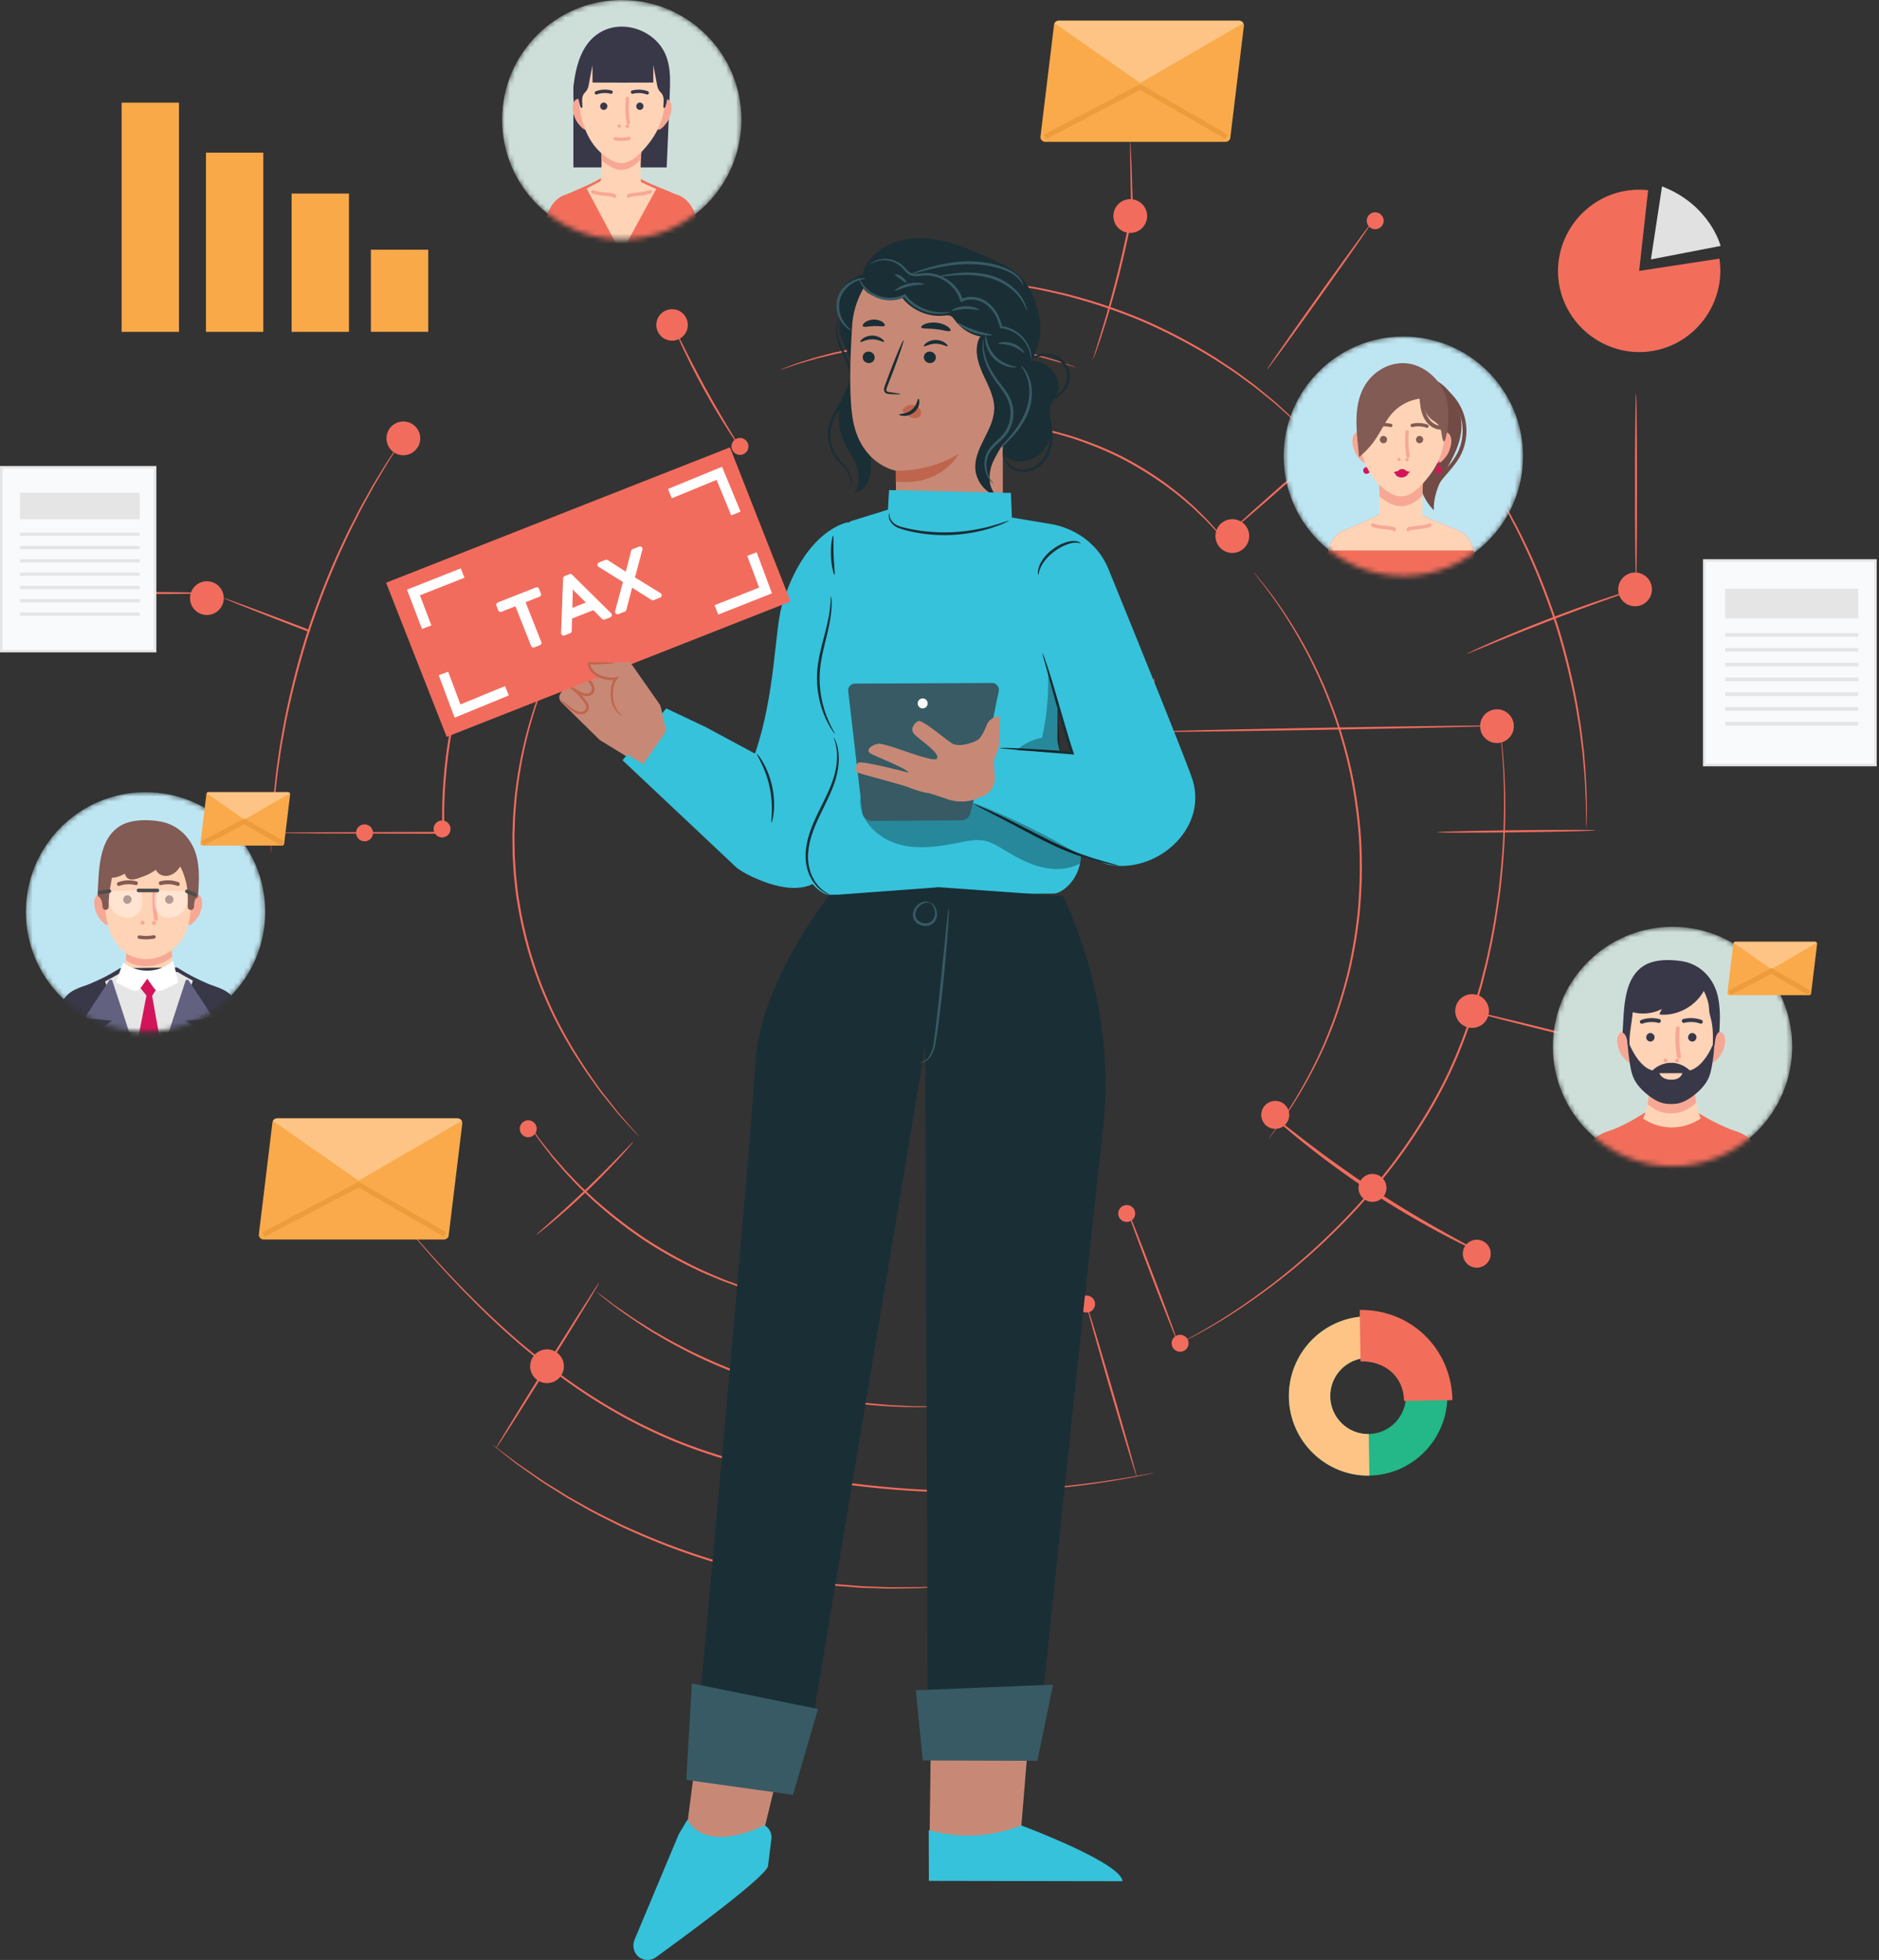
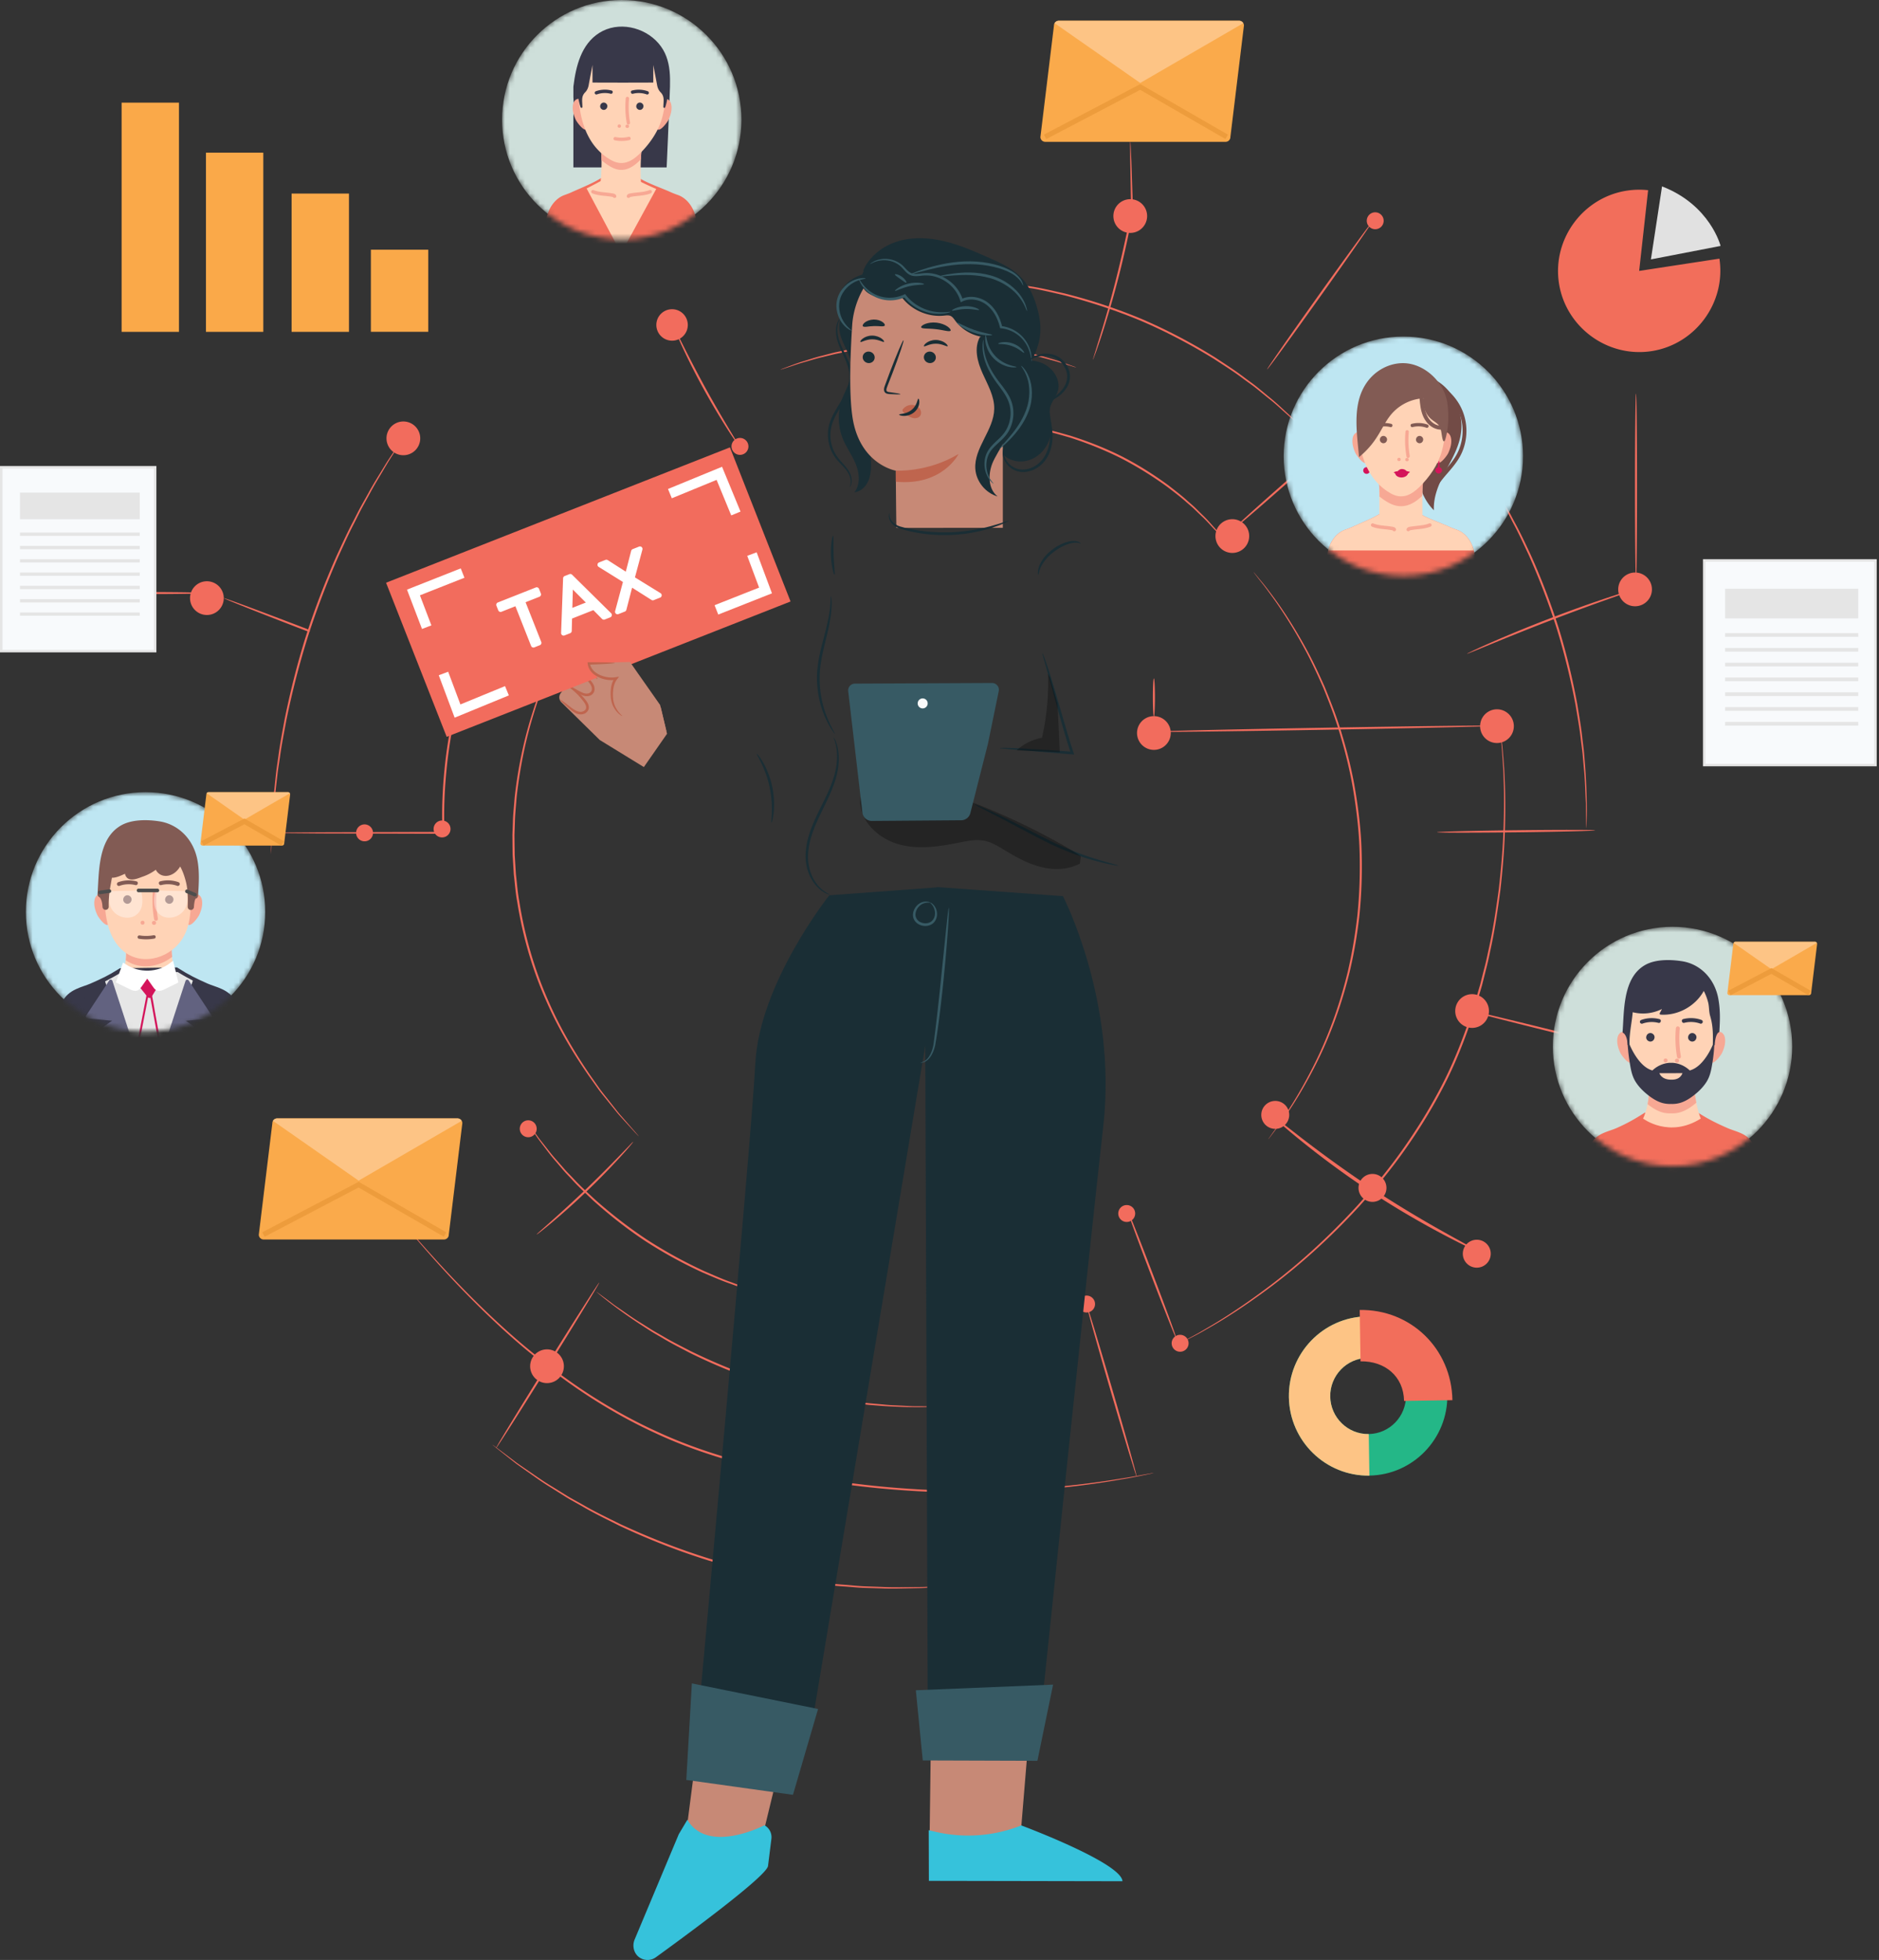
<svg xmlns="http://www.w3.org/2000/svg" width="374" height="390" viewBox="0 0 374 390" fill="none">
  <rect x="0" y="0" width="374" height="390" fill="#333333" stroke="none" />
  <path fill="#F8FAFC" stroke="#E5E5E5" stroke-width=".5" d="M339.211 111.519h34.088v40.711h-34.088z" />
  <path fill="#E5E5E5" d="M343.375 125.987h26.493v.736h-26.493zm0-8.831h26.493v5.887h-26.493zm0 11.774h26.493v.736h-26.493zm0 2.945h26.493v.736h-26.493zm0 2.942h26.493v.736h-26.493zm0 2.944h26.493v.736h-26.493zm0 2.945h26.493v.736h-26.493zm0 2.943h26.493v.736h-26.493z" />
  <path d="M35.625 20.426H24.208v45.603h11.417V20.426zm16.784 9.949H40.992V66.03h11.417V30.374zm17.05 8.143H58.042V66.03h11.417V38.518zm15.781 11.17H73.821v16.334h11.417V49.688z" fill="#FAA949" />
  <path d="M245.284 110.025a3.357 3.357 0 100-6.714 3.357 3.357 0 000 6.714zM228.326 42.99a3.357 3.357 0 11-6.715 0 3.357 3.357 0 016.715 0zm100.479 74.29a3.356 3.356 0 11-6.713.001 3.356 3.356 0 016.713-.001zM155.159 274.301a3.356 3.356 0 11-3.357-3.357 3.353 3.353 0 013.357 3.357zm-46.28.916a3.357 3.357 0 100-6.714 3.357 3.357 0 000 6.714zm184.129-70.682a3.356 3.356 0 100-6.712 3.356 3.356 0 000 6.712zm-248.47-85.518a3.356 3.356 0 11-6.714 0 3.357 3.357 0 116.714 0zm188.492 26.839a3.357 3.357 0 11-6.714 0 3.357 3.357 0 016.714 0zm64.931 1.996a3.357 3.357 0 100-6.714 3.357 3.357 0 000 6.714zM80.228 90.581a3.357 3.357 0 100-6.713 3.357 3.357 0 000 6.713zm-5.983 75.143a1.68 1.68 0 01-1.682 1.683 1.68 1.68 0 01-1.682-1.683 1.68 1.68 0 011.682-1.682c.923 0 1.682.751 1.682 1.682zm32.579 58.882c0 .923-.752 1.682-1.683 1.682a1.68 1.68 0 01-1.682-1.682 1.68 1.68 0 011.682-1.683c.931 0 1.683.752 1.683 1.683zM89.67 164.949a1.68 1.68 0 01-1.682 1.682 1.68 1.68 0 01-1.683-1.682 1.68 1.68 0 011.683-1.682 1.68 1.68 0 011.682 1.682zm24.007-37.786a1.68 1.68 0 01-1.682 1.683 1.68 1.68 0 01-1.683-1.683c0-.923.751-1.682 1.683-1.682a1.69 1.69 0 011.682 1.682zm-59.67 40.244a1.683 1.683 0 10-.002-3.366 1.683 1.683 0 00.002 3.366zm171.941 74.06c0 .924-.751 1.683-1.682 1.683a1.68 1.68 0 01-1.683-1.683 1.68 1.68 0 011.683-1.682 1.68 1.68 0 011.682 1.682zm10.628 25.822a1.68 1.68 0 01-1.682 1.683 1.68 1.68 0 01-1.682-1.683 1.68 1.68 0 011.682-1.682 1.68 1.68 0 011.682 1.682zm-18.617-7.808a1.68 1.68 0 01-1.683 1.682 1.68 1.68 0 01-1.682-1.682 1.68 1.68 0 011.682-1.683c.931 0 1.683.759 1.683 1.683zM109.272 108.343c0 .924-.751 1.683-1.683 1.683a1.68 1.68 0 01-1.682-1.683 1.68 1.68 0 011.682-1.682 1.69 1.69 0 011.683 1.682zm39.696-19.516a1.68 1.68 0 01-1.682 1.683 1.68 1.68 0 01-1.683-1.683 1.68 1.68 0 011.683-1.682c.931 0 1.682.759 1.682 1.682zm49.131-4.615c0 .923-.751 1.682-1.683 1.682a1.685 1.685 0 01-1.682-1.682 1.68 1.68 0 011.682-1.683 1.68 1.68 0 011.683 1.683zm77.31-40.284a1.68 1.68 0 01-1.682 1.683 1.685 1.685 0 01-1.683-1.683 1.68 1.68 0 011.683-1.682 1.69 1.69 0 011.682 1.682zM136.901 64.66a3.126 3.126 0 01-3.131 3.13 3.135 3.135 0 01-3.13-3.13 3.126 3.126 0 013.13-3.13 3.126 3.126 0 013.131 3.13z" fill="#F26C5D" />
  <path d="M127.118 226.084c-.008.008-.07-.063-.195-.188-.141-.148-.321-.344-.556-.587-.493-.54-1.197-1.314-2.097-2.292-.446-.509-.97-1.041-1.494-1.683a874.17 874.17 0 00-1.683-2.081c-.595-.751-1.26-1.534-1.909-2.402-.634-.885-1.299-1.823-2.003-2.802-2.747-3.967-5.814-8.865-8.389-14.726-2.613-5.83-4.702-12.606-5.845-19.891-.344-1.815-.454-3.638-.673-5.422-.054-.9-.109-1.784-.164-2.669-.023-.438-.055-.884-.078-1.322-.008-.438-.008-.876-.016-1.307l-.023-2.582.094-2.535c.015-.838.078-1.659.148-2.481.071-.814.141-1.62.204-2.418.704-6.353 1.995-11.987 3.458-16.588a79.225 79.225 0 014.155-10.642 48.304 48.304 0 011.432-2.762c.172-.313.313-.54.407-.697.094-.156.149-.235.157-.227.007.008-.04.086-.118.251-.094.18-.219.414-.375.72a63.34 63.34 0 00-1.354 2.785 82.396 82.396 0 00-4.022 10.666c-1.424 4.601-2.676 10.219-3.357 16.541-.062.791-.133 1.597-.196 2.41a36.45 36.45 0 00-.14 2.465c-.032.83-.055 1.675-.086 2.52.007.853.015 1.706.031 2.574.008.431.016.869.016 1.307.023.438.054.876.078 1.314l.164 2.653c.219 1.776.337 3.584.673 5.391 1.135 7.254 3.208 13.991 5.79 19.805 2.544 5.838 5.572 10.736 8.279 14.711.689.986 1.354 1.925 1.972 2.809.642.876 1.299 1.659 1.886 2.418.594.751 1.142 1.448 1.651 2.097.508.642 1.025 1.189 1.463 1.698.869 1.002 1.557 1.792 2.035 2.34l.524.618c.102.125.164.203.156.211zm-73.159-56.182c-.008 0-.008-.078-.016-.227v-.665c.016-.618.031-1.471.055-2.567.015-.563.031-1.181.047-1.854.031-.673.086-1.408.133-2.199.117-1.58.188-3.38.43-5.36.102-.994.211-2.026.329-3.106.117-1.08.305-2.199.461-3.357.298-2.324.775-4.781 1.244-7.371 1.041-5.165 2.418-10.798 4.242-16.597a161.676 161.676 0 016.119-16.002c1.11-2.386 2.144-4.671 3.24-6.737.539-1.04 1.032-2.058 1.556-3.012.532-.947 1.041-1.863 1.526-2.731.947-1.753 1.925-3.271 2.739-4.625.415-.673.79-1.306 1.158-1.878.376-.563.72-1.072 1.033-1.541.61-.9 1.087-1.612 1.432-2.12.156-.228.281-.408.383-.548.086-.126.133-.18.141-.18.008.007-.031.07-.11.203-.094.149-.203.337-.344.571-.329.517-.79 1.244-1.37 2.168-.304.47-.633.993-1 1.557-.345.579-.728 1.213-1.128 1.894-.798 1.361-1.752 2.887-2.683 4.648-.478.868-.979 1.784-1.503 2.738-.516.955-1.001 1.972-1.533 3.013-1.088 2.073-2.098 4.35-3.2 6.737-2.106 4.812-4.219 10.204-6.073 15.978a168.67 168.67 0 00-4.265 16.55c-.477 2.582-.97 5.031-1.275 7.347-.164 1.159-.36 2.27-.485 3.349-.125 1.08-.243 2.113-.352 3.099-.258 1.972-.352 3.772-.493 5.345-.063.782-.118 1.518-.172 2.198-.032.673-.063 1.291-.086 1.847-.055 1.088-.102 1.948-.134 2.559-.015.274-.03.493-.046.665.015.133.007.211 0 .211zm160.222-96.794c-.007.016-.211-.04-.594-.157-.415-.133-.971-.305-1.667-.516a44.827 44.827 0 00-2.653-.79c-1.04-.274-2.214-.642-3.544-.924-.665-.156-1.354-.313-2.074-.477-.72-.164-1.479-.282-2.261-.438-1.565-.321-3.255-.54-5.024-.79a95.866 95.866 0 00-11.628-.69 95.714 95.714 0 00-11.619.87c-1.769.281-3.459.524-5.016.868-.783.164-1.542.297-2.262.47-.719.18-1.408.344-2.065.508-1.323.297-2.489.68-3.529.97-1.041.29-1.917.58-2.637.83-.689.227-1.244.407-1.659.548-.384.117-.587.18-.587.164-.008-.016.188-.094.563-.243.407-.156.955-.36 1.636-.618a34.347 34.347 0 012.621-.892c1.033-.313 2.199-.72 3.521-1.033l2.066-.54c.72-.18 1.479-.32 2.261-.493 1.558-.36 3.256-.618 5.024-.907a92.976 92.976 0 0111.667-.908 91.693 91.693 0 0111.674.728c1.777.266 3.475.493 5.04.83.782.156 1.549.289 2.269.46.72.173 1.416.345 2.073.51 1.331.297 2.497.68 3.537.978 1.041.29 1.917.594 2.637.852l1.644.595c.399.141.594.22.586.235zm30.516 35.644c-.008.008-.149-.133-.392-.423-.266-.313-.626-.727-1.064-1.252-.234-.274-.485-.579-.759-.907-.289-.329-.618-.666-.954-1.033-.697-.736-1.448-1.604-2.387-2.465-.462-.438-.939-.9-1.44-1.385-.5-.477-1.064-.931-1.627-1.424-1.111-1.002-2.395-1.957-3.725-2.981-2.723-1.972-5.845-3.968-9.296-5.736-3.474-1.737-6.925-3.067-10.133-4.093-1.62-.461-3.146-.93-4.609-1.228-.728-.157-1.432-.344-2.113-.47-.68-.117-1.338-.227-1.964-.336-1.252-.25-2.402-.337-3.403-.462-.501-.055-.971-.125-1.401-.156-.43-.024-.822-.055-1.182-.07-.68-.047-1.22-.087-1.635-.118-.376-.031-.571-.055-.571-.07 0-.016.195-.016.571-.016.415.008.962.023 1.643.04.36.015.759.023 1.19.038.43.024.899.079 1.408.125 1.009.11 2.168.172 3.427.407.634.102 1.291.204 1.98.313.689.118 1.393.298 2.128.446 1.479.282 3.021.752 4.648 1.205 3.224 1.01 6.706 2.34 10.204 4.085 3.474 1.776 6.612 3.795 9.335 5.798 1.33 1.04 2.614 2.011 3.725 3.028.555.501 1.119.963 1.619 1.448.493.493.971.962 1.425 1.408.931.877 1.674 1.769 2.355 2.52.336.383.657.728.939 1.056.266.337.508.65.735.932.415.539.752.97 1.01 1.298.211.306.328.47.313.478zm16.746-21.27c-.007.008-.062-.04-.164-.14-.117-.118-.274-.26-.462-.439-.422-.415-1.001-.986-1.737-1.714-.375-.375-.798-.79-1.252-1.244-.469-.446-1.001-.9-1.557-1.408-1.127-.994-2.363-2.191-3.865-3.35a976.83 976.83 0 01-2.309-1.87c-.806-.649-1.698-1.251-2.59-1.917-1.768-1.353-3.787-2.62-5.884-3.99-4.264-2.622-9.116-5.243-14.429-7.528-5.337-2.23-10.595-3.904-15.446-5.148-2.442-.556-4.758-1.127-6.957-1.456-1.095-.18-2.151-.399-3.176-.532-1.025-.125-2.011-.243-2.95-.36-1.878-.274-3.592-.329-5.094-.454-.752-.047-1.448-.11-2.097-.14-.642-.016-1.229-.024-1.761-.032-1.033-.023-1.855-.047-2.441-.063a36.61 36.61 0 01-.634-.023c-.141-.008-.219-.016-.219-.023 0-.008.07-.016.219-.016.164 0 .375-.008.634-.016.586 0 1.408-.008 2.441-.016h1.768c.65.016 1.346.07 2.097.11 1.503.102 3.224.133 5.11.391.947.11 1.933.22 2.966.337 1.033.125 2.089.336 3.192.508 2.215.321 4.539.885 6.988 1.425 4.875 1.228 10.157 2.895 15.509 5.14a109.504 109.504 0 0114.468 7.583c2.097 1.385 4.116 2.668 5.884 4.037.892.673 1.784 1.284 2.582 1.94a746.14 746.14 0 012.301 1.902c1.494 1.182 2.715 2.387 3.834 3.404.548.517 1.08.986 1.534 1.44.446.462.853.892 1.228 1.275.72.752 1.284 1.346 1.69 1.769.18.188.321.344.431.47.109.085.156.14.148.148zm54.317 77.279c-.007 0-.015-.07-.023-.211-.008-.164-.016-.36-.023-.61-.008-.571-.024-1.354-.04-2.356-.007-.516-.015-1.079-.015-1.698-.032-.626-.063-1.298-.094-2.018-.078-1.448-.118-3.099-.305-4.914-.079-.908-.165-1.863-.251-2.856-.094-.994-.25-2.019-.375-3.083-.235-2.137-.642-4.39-1.041-6.769-.9-4.742-2.113-9.914-3.756-15.235-1.682-5.313-3.631-10.251-5.595-14.664-1.033-2.183-1.979-4.272-3.004-6.158-.501-.947-.955-1.878-1.448-2.746-.493-.869-.97-1.698-1.424-2.489-.877-1.604-1.792-2.981-2.551-4.217-.384-.61-.743-1.182-1.072-1.714-.344-.509-.665-.986-.955-1.408l-1.306-1.957c-.133-.21-.243-.375-.329-.516-.071-.117-.11-.18-.102-.18 0 0 2.809 3.56 6.565 9.844.462.79.947 1.619 1.448 2.48.501.869.962 1.8 1.471 2.747 1.041 1.885 2.003 3.975 3.044 6.158a136.327 136.327 0 015.641 14.695c1.652 5.336 2.857 10.532 3.733 15.29.383 2.386.79 4.655 1.009 6.792.118 1.072.274 2.097.352 3.09.079.994.157 1.949.227 2.864.509 7.317.219 11.839.219 11.839zm-17.239-20.266s.031.125.063.376c.031.266.078.634.141 1.111.101.978.336 2.418.453 4.28.353 3.725.572 9.147.329 15.838-.117 3.341-.422 6.995-.853 10.907-.524 3.897-1.103 8.068-2.073 12.387a56.684 56.684 0 01-.744 3.279l-.837 3.333c-.649 2.222-1.275 4.507-2.081 6.776-1.558 4.555-3.389 9.218-5.767 13.741-2.363 4.538-5.024 8.764-7.825 12.692-2.794 3.928-5.798 7.488-8.748 10.783-5.986 6.525-11.988 11.815-17.34 15.837-5.345 4.022-9.938 6.925-13.216 8.733-1.605.962-2.927 1.572-3.796 2.042-.422.219-.759.383-.993.508-.227.11-.345.165-.345.165s.11-.071.329-.196c.235-.133.563-.313.978-.548.853-.493 2.16-1.126 3.748-2.104 3.248-1.847 7.802-4.774 13.115-8.819 5.313-4.038 11.283-9.335 17.238-15.861 2.934-3.294 5.923-6.847 8.701-10.759 2.778-3.913 5.431-8.13 7.786-12.645 2.371-4.507 4.194-9.147 5.751-13.686.806-2.261 1.432-4.538 2.082-6.753.281-1.119.563-2.23.845-3.325.289-1.096.532-2.183.751-3.263.978-4.304 1.573-8.467 2.105-12.348.438-3.904.767-7.543.9-10.884.281-6.675.109-12.09-.196-15.806-.094-1.871-.305-3.303-.376-4.288-.047-.478-.078-.846-.101-1.119-.024-.251-.024-.384-.024-.384zm-48.978-30.626c.007-.008.078.071.211.235.149.172.344.407.595.712.5.634 1.306 1.526 2.222 2.778 1.886 2.441 4.437 6.127 7.12 10.962 1.354 2.411 2.661 5.141 3.976 8.115 1.228 3.005 2.511 6.236 3.529 9.75 1.048 3.497 1.979 7.23 2.613 11.158.642 3.92 1.127 8.02 1.221 12.238a96.275 96.275 0 01-.446 12.301 93.537 93.537 0 01-1.949 11.299c-1.737 7.105-4.139 13.271-6.635 18.2-2.481 4.938-4.891 8.717-6.683 11.229-.86 1.283-1.627 2.207-2.104 2.864-.235.313-.423.548-.564.735a1.696 1.696 0 01-.203.243c-.008-.008.054-.094.172-.266.133-.188.305-.438.532-.759.454-.673 1.205-1.612 2.042-2.903 1.745-2.535 4.116-6.33 6.55-11.268 2.449-4.93 4.812-11.088 6.526-18.161a97.956 97.956 0 001.917-11.253c.391-3.943.547-8.043.438-12.245-.094-4.202-.571-8.279-1.205-12.184-.626-3.912-1.542-7.629-2.575-11.111-1.001-3.506-2.261-6.729-3.474-9.726-1.299-2.966-2.582-5.697-3.912-8.107-2.637-4.836-5.149-8.537-6.996-11.002-.892-1.259-1.674-2.167-2.159-2.817a43.984 43.984 0 00-.564-.735c-.141-.188-.203-.282-.195-.282zm-19.872 179.227s-.141.04-.422.102c-.298.063-.704.149-1.237.258-1.087.22-2.699.572-4.781.908-4.162.736-10.227 1.636-17.77 2.168-7.543.547-16.573.704-26.55-.055-4.984-.376-10.211-.955-15.579-1.847s-10.9-2.003-16.471-3.537c-5.564-1.541-10.916-3.388-15.869-5.673-4.969-2.245-9.562-4.828-13.764-7.551s-7.989-5.61-11.432-8.427c-3.451-2.809-6.503-5.626-9.226-8.247-5.43-5.267-9.515-9.836-12.285-13.021a137.994 137.994 0 01-3.145-3.717c-.344-.422-.61-.743-.806-.978-.18-.219-.266-.344-.266-.344s.102.101.297.313c.196.227.478.54.837.954.728.838 1.792 2.09 3.2 3.662 2.81 3.154 6.918 7.692 12.372 12.919 2.73 2.606 5.79 5.399 9.241 8.193 3.443 2.801 7.23 5.665 11.424 8.373 4.194 2.699 8.772 5.266 13.725 7.496 4.93 2.269 10.259 4.116 15.806 5.649 5.556 1.526 11.073 2.645 16.425 3.537a177.86 177.86 0 0015.548 1.87c9.953.775 18.967.65 26.503.141a181.123 181.123 0 0017.77-2.042c2.089-.321 3.701-.642 4.796-.837.533-.094.947-.165 1.245-.22l.414-.047z" fill="#F26C5D" />
  <path d="M186.395 279.889s-4.085.32-10.689-.126c-.822-.062-1.69-.133-2.59-.203-.9-.078-1.831-.219-2.793-.329-1.933-.203-3.975-.586-6.135-.954a111.246 111.246 0 01-13.756-3.6 111.065 111.065 0 01-13.122-5.477c-1.941-1.017-3.796-1.948-5.454-2.958-.838-.493-1.659-.947-2.418-1.432-.759-.485-1.487-.954-2.183-1.408-5.517-3.647-8.576-6.378-8.576-6.378.007-.007.062.032.164.102.117.086.266.196.446.321.415.313.986.736 1.706 1.268.367.281.782.586 1.22.923.454.329.963.665 1.503 1.041 1.08.735 2.285 1.619 3.693 2.472.696.438 1.424.9 2.191 1.377.759.478 1.588.916 2.426 1.409 1.666.994 3.521 1.917 5.454 2.919 3.92 1.909 8.325 3.802 13.083 5.43a114.495 114.495 0 0013.693 3.615c2.144.376 4.179.767 6.104.986.962.117 1.886.266 2.778.352.892.078 1.752.157 2.574.227 1.643.18 3.13.204 4.437.274.657.031 1.259.07 1.823.078.555 0 1.072.008 1.533.008.9.008 1.605.016 2.129.024.219.007.407.015.555.015.141.008.204.016.204.024zm-26.647-20.737c0 .016-.235-.016-.681-.094-.477-.086-1.127-.203-1.94-.344l-1.401-.258c-.509-.11-1.056-.251-1.651-.392-1.182-.297-2.535-.587-3.999-1.064-.735-.227-1.502-.462-2.3-.704-.798-.25-1.604-.571-2.457-.876-1.706-.579-3.466-1.362-5.337-2.152a89.285 89.285 0 01-11.557-6.331c-3.905-2.59-7.387-5.383-10.399-8.098-1.471-1.401-2.888-2.7-4.1-4.046-.611-.657-1.229-1.275-1.777-1.909l-1.557-1.831c-1.017-1.15-1.823-2.277-2.566-3.247-.368-.486-.712-.932-1.018-1.354-.289-.43-.555-.822-.798-1.182-.454-.688-.821-1.236-1.087-1.643-.243-.375-.368-.579-.36-.587.007-.008.156.18.422.54l1.15 1.596c.251.353.525.736.822 1.159.313.414.665.852 1.041 1.33.759.947 1.573 2.066 2.605 3.192.501.579 1.026 1.182 1.573 1.808.548.626 1.174 1.228 1.784 1.886 1.213 1.322 2.637 2.613 4.108 3.998 3.013 2.684 6.487 5.454 10.376 8.036 3.905 2.543 7.825 4.633 11.487 6.331 1.855.798 3.599 1.588 5.297 2.183.846.305 1.644.634 2.442.892.79.25 1.557.493 2.285.727 1.447.493 2.793.799 3.967 1.119.587.149 1.134.306 1.635.423.509.11.971.203 1.393.297.806.18 1.448.321 1.925.423.446.094.673.156.673.172zm30.135 56.323c0 .008-.086.016-.25.039-.188.016-.431.039-.744.071-.68.055-1.635.133-2.856.227-.626.047-1.314.101-2.065.156-.759.039-1.581.039-2.465.071-1.769.023-3.787.133-6.01.023-1.111-.031-2.285-.07-3.497-.102-1.213-.039-2.473-.18-3.78-.274-2.621-.148-5.391-.555-8.318-.923-5.821-.9-12.175-2.238-18.693-4.194-6.503-2.011-12.528-4.444-17.864-6.948-2.637-1.323-5.165-2.536-7.418-3.866-1.135-.649-2.262-1.244-3.295-1.886-1.025-.649-2.018-1.267-2.957-1.862-1.91-1.15-3.522-2.363-4.977-3.373-.72-.516-1.401-.978-2.011-1.431-.595-.47-1.135-.893-1.628-1.284-.962-.759-1.713-1.361-2.245-1.784-.243-.195-.43-.352-.58-.469-.124-.11-.195-.165-.187-.172.008-.008.078.039.211.14.157.11.352.259.603.439.547.406 1.314.985 2.292 1.721.501.376 1.049.798 1.651 1.252.611.446 1.299.9 2.027 1.401 1.463.986 3.083 2.183 5 3.317l2.966 1.839c1.033.634 2.159 1.213 3.294 1.863 2.261 1.322 4.781 2.519 7.418 3.826 5.329 2.473 11.338 4.89 17.817 6.894 6.495 1.948 12.825 3.294 18.631 4.209 2.911.384 5.673.799 8.287.963 1.306.102 2.558.242 3.771.297 1.213.047 2.379.086 3.49.125 2.222.126 4.233.04 6.002.04.884-.016 1.706-.008 2.465-.032a159.83 159.83 0 012.065-.117c1.221-.063 2.184-.118 2.864-.149.313-.015.556-.023.744-.031.156-.024.242-.024.242-.016zM61.75 125.549c0 .118-.541.118-.753 0-9.131-3.505-16.502-6.432-16.463-6.534.039-.101 7.473 2.653 16.604 6.151.361.138.46.462.613.383zm46.373-17.958c.008.008-.047.071-.156.196l-.493.548c-.423.493-1.119 1.15-1.886 2.113-1.62 1.846-3.787 4.687-6.064 8.443a73.045 73.045 0 00-6.378 14.014c-1.854 5.501-3.278 11.761-4.069 18.412-.579 5.016-.805 9.914-.586 14.382l.008.211h-.204c-9.914-.031-18.459-.055-24.554-.07-3.013-.024-5.423-.047-7.105-.055-.806-.016-1.44-.024-1.894-.031-.196-.008-.36-.016-.493-.016-.11-.008-.164-.008-.164-.016 0-.007.054-.007.164-.015.133-.008.29-.008.493-.016.454-.008 1.088-.016 1.894-.031 1.682-.016 4.092-.032 7.105-.055 6.095-.016 14.632-.047 24.554-.07l-.196.211c-.234-4.515-.007-9.413.572-14.461.798-6.682 2.237-12.965 4.115-18.49a71.642 71.642 0 016.487-14.045c2.316-3.756 4.531-6.581 6.19-8.396.79-.947 1.502-1.589 1.948-2.066l.524-.524c.118-.118.18-.18.188-.173z" fill="#F26C5D" />
  <path d="M126.026 227.211c.024.016-.211.313-.642.829a67.412 67.412 0 01-1.893 2.144 140.122 140.122 0 01-6.589 6.745 141.386 141.386 0 01-7.011 6.299 81.445 81.445 0 01-2.214 1.8c-.532.415-.837.634-.853.611-.016-.024.25-.282.751-.728l2.128-1.894c1.8-1.604 4.265-3.834 6.918-6.377a256.67 256.67 0 006.659-6.643c.798-.822 1.463-1.511 1.987-2.051.47-.5.736-.759.759-.735zm-6.753 28.005c.094.063-4.429 7.489-10.102 16.589-5.673 9.1-10.352 16.432-10.446 16.37-.094-.063 4.429-7.489 10.102-16.589 5.673-9.1 10.352-16.432 10.446-16.37zm37.808 5.415c.024.008-.117.431-.399 1.182-.305.814-.712 1.878-1.197 3.169a514.609 514.609 0 00-3.865 10.477 539.801 539.801 0 00-3.608 10.572c-.43 1.307-.79 2.386-1.064 3.216-.258.759-.407 1.174-.438 1.166-.023-.008.078-.438.282-1.213.211-.775.532-1.886.939-3.255a230.317 230.317 0 013.497-10.619 252.902 252.902 0 013.975-10.446c.54-1.322.994-2.386 1.323-3.122.336-.743.524-1.142.555-1.127zm69.148 33.138c-.015.008-.062-.11-.141-.337-.093-.273-.195-.602-.328-.993-.29-.932-.673-2.176-1.143-3.678a1307.083 1307.083 0 01-7.112-24.414c-.415-1.518-.759-2.777-1.018-3.716l-.258-1.018c-.055-.234-.078-.36-.062-.36.015 0 .062.118.14.337.094.274.196.602.329.994.289.931.673 2.175 1.142 3.677a1363.433 1363.433 0 017.113 24.406c.415 1.518.759 2.778 1.017 3.717l.259 1.017c.054.243.078.36.062.368zm7.973-27.254c-.101.04-2.417-5.766-5.156-12.957-2.747-7.199-4.883-13.068-4.781-13.107.102-.039 2.418 5.759 5.156 12.966 2.755 7.191 4.891 13.059 4.781 13.098zm41.76-30.142a2.783 2.783 0 01-2.779 2.779 2.775 2.775 0 01-2.779-2.779 2.775 2.775 0 012.779-2.779 2.775 2.775 0 012.779 2.779zm-19.353-14.528a2.783 2.783 0 01-2.779 2.779 2.774 2.774 0 01-2.779-2.779 2.774 2.774 0 012.779-2.779 2.775 2.775 0 012.779 2.779zm40.11 27.62a2.774 2.774 0 01-2.779 2.779 2.774 2.774 0 01-2.779-2.779 2.782 2.782 0 012.779-2.778 2.774 2.774 0 012.779 2.778z" fill="#F26C5D" />
  <path d="M294.031 248.935c-.025.039-.659-.233-1.796-.776-1.138-.529-2.753-1.344-4.744-2.391a180.086 180.086 0 01-15.097-8.918 176.613 176.613 0 01-14.114-10.405 141.93 141.93 0 01-4.059-3.438c-.943-.828-1.447-1.306-1.409-1.345.026-.038.595.375 1.577 1.151 1.086.84 2.495 1.939 4.188 3.257 3.542 2.74 8.505 6.437 14.192 10.211 5.7 3.761 11.038 6.876 14.955 9.061 1.874 1.047 3.438 1.9 4.64 2.572 1.099.62 1.693.969 1.667 1.021zm32.812-39.323c-.024.11-8.091-1.792-18.005-4.249-9.922-2.457-17.935-4.53-17.911-4.64.023-.109 8.091 1.792 18.005 4.249s17.934 4.531 17.911 4.64zm-9.351-44.39c0 .11-7.042.29-15.728.391-8.693.102-15.736.094-15.736-.015 0-.11 7.043-.29 15.736-.392 8.678-.101 15.72-.093 15.728.016zm-19.533-20.812c0 .109-15.282.469-34.14.798-18.858.329-34.147.509-34.147.391 0-.109 15.282-.469 34.139-.798 18.858-.329 34.148-.501 34.148-.391zm27.805-27.264c.008.016-.11.063-.337.157-.273.101-.594.219-.985.367l-3.647 1.299a522.531 522.531 0 00-11.988 4.414 537.885 537.885 0 00-11.87 4.726c-1.463.602-2.676 1.103-3.584 1.471-.391.156-.712.282-.978.391-.227.086-.344.125-.352.11-.008-.016.102-.079.321-.188.258-.125.571-.274.947-.462.829-.391 2.034-.939 3.529-1.596a279.988 279.988 0 0111.839-4.844 282.783 282.783 0 0112.042-4.303c1.557-.509 2.817-.916 3.694-1.174.399-.117.735-.211 1.009-.297.235-.055.36-.087.36-.071zm-59.948-29.765c.078.086-4.46 4.202-10.133 9.195-5.673 4.992-10.329 8.975-10.399 8.888-.079-.086 4.46-4.201 10.133-9.194 5.673-4.992 10.329-8.975 10.399-8.889zm7.198-43.077c.094.063-4.492 6.66-10.235 14.719-5.744 8.067-10.478 14.554-10.572 14.483-.094-.062 4.492-6.658 10.235-14.726 5.744-8.052 10.478-14.538 10.572-14.476zM147.071 88.718c-.024.016-.243-.282-.626-.83a85.758 85.758 0 01-1.565-2.355 143.945 143.945 0 01-4.766-8.02 135.166 135.166 0 01-4.225-8.318 76.43 76.43 0 01-1.15-2.582c-.259-.618-.392-.963-.36-.97.023-.008.203.313.508.907.337.666.759 1.518 1.268 2.528a254.889 254.889 0 004.327 8.247 244.186 244.186 0 004.656 8.068c.579.97 1.072 1.784 1.455 2.425.329.564.501.885.478.9zm82.603 46.276c.11 0 .204 1.706.204 3.803 0 2.105-.094 3.803-.204 3.803-.109 0-.203-1.706-.203-3.803s.086-3.803.203-3.803zm95.962-56.667c.109 0 .203 8.326.203 18.584 0 10.266-.094 18.584-.203 18.584-.11 0-.204-8.318-.204-18.584 0-10.258.094-18.584.204-18.584zm-284.458 39.68c0 .032-.329.055-.916.079-.673.015-1.51.039-2.496.062a472.22 472.22 0 01-8.24.063c-3.372 0-6.408-.024-8.505-.063h-.14v-.133c.023-.915.046-1.682.062-2.308.023-.54.047-.837.078-.837.023 0 .055.297.078.837.016.626.04 1.393.063 2.308l-.141-.141c2.105-.039 5.14-.062 8.506-.062 3.216 0 6.134.023 8.24.062l2.495.063c.587.016.916.047.916.07zm176.379-46.449c-.015-.008.024-.156.102-.438.102-.329.227-.735.376-1.236.344-1.127.813-2.668 1.392-4.554a234.084 234.084 0 005.72-23.334v.04c-.078-4.03-.14-7.482-.187-9.985a696.358 696.358 0 00-.024-2.864c0-.665.016-1.025.031-1.025.024 0 .055.36.087 1.017.031.72.078 1.674.133 2.856.086 2.504.203 5.955.336 9.984v.04a182.027 182.027 0 01-1.69 8.177 186.438 186.438 0 01-4.132 15.164 141.264 141.264 0 01-1.518 4.515 63.9 63.9 0 01-.453 1.213c-.102.297-.165.438-.173.43z" fill="#F26C5D" />
  <path d="M326.262 53.908l15.973-2.443c1.335 8.76-4.771 17.073-13.53 18.409-8.759 1.336-17.073-4.77-18.409-13.53-1.336-8.76 4.771-17.073 13.53-18.409a16.137 16.137 0 014.217-.089l-1.781 16.062z" fill="#F26E5B" />
  <path d="M330.815 37.089l-2.214 14.527 13.867-2.68s-2.04-8.137-11.653-11.847z" fill="#E1E1E1" />
  <path d="M243.939 28.222h-35.894a.96.96 0 01-.959-.96l2.696-22.18c0-.53.43-.96.96-.96h35.894a.96.96 0 01.959.96l-2.696 22.18a.95.95 0 01-.96.96z" fill="#FAAA4B" />
  <path d="M226.952 16.509l20.511-11.893a.972.972 0 00-.827-.48h-35.894a.953.953 0 00-.827.48l17.037 11.893z" fill="#FDC485" />
  <path d="M208.015 27.23l18.94-9.926 17.202 9.925" stroke="#ED9C3C" stroke-miterlimit="10" />
  <path d="M88.367 246.639H52.473a.96.96 0 01-.96-.96l2.696-22.181a.96.96 0 01.96-.959h35.894c.53 0 .96.43.96.959l-2.697 22.181a.95.95 0 01-.96.96z" fill="#FAAA4B" />
  <path d="M71.377 234.928l20.511-11.893a.974.974 0 00-.827-.48H55.167a.953.953 0 00-.827.48l17.037 11.893z" fill="#FDC485" />
  <path d="M52.44 245.647l18.94-9.924 17.202 9.924" stroke="#ED9C3C" stroke-miterlimit="10" />
  <mask id="mask0" maskUnits="userSpaceOnUse" x="309" y="184" width="48" height="49">
    <circle cx="332.901" cy="208.238" r="23.819" fill="#C4C4C4" />
  </mask>
  <g mask="url(#mask0)">
    <circle cx="332.901" cy="208.238" r="23.819" fill="#CEDFDA" />
    <path d="M352.463 245.966a642.36 642.36 0 00-1.182-7.68l-.127-.802c-.47-2.989-1.054-6.711-2.202-9.677-.677-1.754-2.409-2.36-3.936-2.895-.414-.146-.815-.283-1.172-.441-2.112-.93-3.732-1.723-5.765-3.01l-.084-.053h-10.622l-.084.053c-1.95 1.234-3.343 2.039-5.551 3.016-.357.158-.758.298-1.172.441-1.527.535-3.259 1.141-3.936 2.895-1.148 2.97-1.735 6.689-2.208 9.677l-.149.948c-.386 2.454-.787 4.985-1.16 7.534l-.059.395 39.465-.012-.056-.389z" fill="#F26E5B" />
    <path d="M338.529 222.577c-.609-1.365-1.271-4.642-1.271-6.122 0-1.129-.429-4.279-4.571-4.279-4.145 0-4.524 4.35-4.524 4.35.205 2-.514 4.842-1.12 6.051 0 0 5.193 3.965 11.486 0z" fill="#FFD3B6" />
    <path d="M337.26 216.451c0-.413-.059-1.097-.336-1.8a3.975 3.975 0 01-.593.217 5.533 5.533 0 00-3.321-1.514 11.56 11.56 0 00-.79 0 5.52 5.52 0 00-3.321 1.514c-.084-.021-.162-.059-.243-.087a6.074 6.074 0 00-.491 1.742c.1.954-.019 2.102-.227 3.174l.146.122c.837.65 1.751 1.228 2.768 1.52a5.726 5.726 0 001.766.199 5.56 5.56 0 001.766-.199c1.017-.292 1.931-.867 2.767-1.52.168-.131.33-.271.495-.411-.23-1.125-.386-2.248-.386-2.957zm-14.736-6.924c.208.438 1.788 2.637 2.316 1.719.268-.463.059-1.604.016-2.12a12.22 12.22 0 00-.383-2.146c-.136-.504-.326-1.026-.724-1.362-.802-.678-1.598-.065-1.782.802-.224 1.058.112 2.168.557 3.107zm20.226 0c-.208.438-1.788 2.637-2.316 1.719-.268-.463-.059-1.604-.016-2.12a12.22 12.22 0 01.383-2.146c.137-.504.326-1.026.724-1.362.803-.678 1.599-.065 1.782.802.224 1.058-.112 2.168-.557 3.107z" fill="#F7A894" />
    <path d="M341.175 206.527c.013.606-.059 1.216-.102 1.825-.131 1.853-.436 3.694-1.35 5.37-.886 1.63-2.26 3.159-3.862 3.937a7.598 7.598 0 01-8.016-.868c-1.648-1.296-2.705-3.252-3.228-5.301-.516-2.031-.612-3.122-.469-5.212 0 0 .519-5.445 1.636-7.789 1.116-2.345 3.103-5.84 6.517-5.718 5.553.192 9.235 2.972 8.874 13.756z" fill="#FFD3B6" />
    <path d="M342.02 198.736c-.709-3.955-3.542-6.887-7.211-7.466-1.779-.28-5.1-.553-7.394.768-3.837 2.211-4.12 7.395-4.344 11.558-.035.61-.066 1.197-.106 1.751a.2.2 0 00.121.193c.01.003.771.342.874 2.304a.191.191 0 00.199.183.188.188 0 00.183-.199c-.043-1.377.156-2.749.346-4.076.108-.762.224-1.549.292-2.336a8.412 8.412 0 005.818-.64l-.439.833a.186.186 0 00.003.184.201.201 0 00.156.099c3.448.24 6.94-1.685 8.607-4.714.379.734.675 1.515.877 2.323.096.389.133.808.168 1.216.04.463.08.942.208 1.387.426 1.452.637 2.801.544 5.752a.193.193 0 00.184.199h.009a.192.192 0 00.193-.18c.137-2.202.771-2.441.768-2.441a.189.189 0 00.149-.177c.159-2.51.177-4.382-.205-6.521z" fill="#383849" />
    <path d="M336.332 213.002a5.53 5.53 0 00-3.321-1.514 11.56 11.56 0 00-.79 0 5.533 5.533 0 00-3.321 1.514c-3.122-.839-4.969-6.091-4.969-6.29.025 1.502.215 3.277.457 4.757.019.122.041.243.06.364.205 1.225.441 2.373 1.125 3.455.656 1.035 1.546 1.906 2.51 2.658.836.65 1.75 1.229 2.767 1.521a5.726 5.726 0 001.766.199 5.56 5.56 0 001.766-.199c1.017-.292 1.931-.868 2.768-1.521.967-.752 1.856-1.623 2.509-2.658.687-1.085.92-2.233 1.126-3.455.021-.121.04-.242.059-.364.245-1.48.379-2.978.404-4.48.003.202-1.794 5.174-4.916 6.013z" fill="#383849" />
    <path d="M330.284 213.534s.354 1.306 2.353 1.306c.712 0 1.785-.081 2.252-1.306-.003 0-4.643.047-4.605 0z" fill="#FFD3B6" />
    <path d="M330.3 202.788a6.172 6.172 0 00-3.607.159c-.196.071-.327.264-.271.475.053.19.277.339.476.271a5.472 5.472 0 013.196-.159c.482.122.688-.625.206-.746zm4.939.74a5.447 5.447 0 013.196.159c.196.071.423-.078.476-.271.059-.214-.072-.404-.271-.476a6.204 6.204 0 00-3.607-.158c-.479.124-.276.87.206.746zm1.596 3.729c-.435 0-.852-.388-.83-.849.019-.46.364-.848.83-.848.435 0 .852.391.83.848-.018.461-.363.849-.83.849zm-8.341-.001c-.435 0-.852-.389-.83-.849.019-.46.364-.849.83-.849.436 0 .852.392.83.849-.018.46-.363.849-.83.849z" fill="#383849" />
    <path d="M333.568 204.62a21.817 21.817 0 00.242 5.734c.034.205.289.32.476.27.217-.059.305-.267.27-.475a21.385 21.385 0 01-.214-5.529c.018-.208-.19-.386-.386-.386-.227 0-.37.178-.388.386zm.263 6.047h-.071c-.498 0-.498.771 0 .771h.071c.498 0 .498-.771 0-.771zm-2.327.737h.038c.497 0 .497-.771 0-.771h-.038c-.497-.003-.497.771 0 .771z" fill="#F7A894" />
  </g>
  <path d="M360.072 198.024h-15.83a.424.424 0 01-.423-.423l1.189-9.782c0-.233.19-.423.423-.423h15.83c.233 0 .423.19.423.423l-1.189 9.782c0 .241-.19.423-.423.423z" fill="#FAAA4B" />
  <path d="M352.582 192.859l9.045-5.245a.428.428 0 00-.365-.211h-15.829a.42.42 0 00-.365.211l7.514 5.245z" fill="#FDC485" />
  <path d="M344.231 197.586l8.352-4.376 7.586 4.376" stroke="#ED9C3C" stroke-miterlimit="10" />
  <mask id="mask1" maskUnits="userSpaceOnUse" x="5" y="157" width="48" height="49">
    <circle cx="28.971" cy="181.45" r="23.819" fill="#C4C4C4" />
  </mask>
  <g mask="url(#mask1)">
    <circle cx="28.971" cy="181.45" r="23.819" fill="#BEE6F2" />
    <path d="M35.398 195.168c-.609-1.365-1.271-4.642-1.271-6.122 0-1.129-.43-4.279-4.571-4.279-4.145 0-4.524 4.35-4.524 4.35.205 2-.514 4.842-1.12 6.051-.003 0 5.193 3.965 11.486 0z" fill="#FFD3B6" />
    <path d="M34.279 190.384a10.8 10.8 0 01-.11-1.343c0-1.129-.428-4.279-4.57-4.279-4.145 0-4.524 4.35-4.524 4.35.062.604.034 1.281-.044 1.969 2.82 1.921 6.586 1.405 9.248-.697zm-14.887-8.268c.208.438 1.788 2.637 2.317 1.719.267-.463.059-1.604.015-2.12a12.266 12.266 0 00-.382-2.146c-.137-.504-.327-1.026-.725-1.362-.802-.678-1.598-.065-1.782.802-.223 1.054.113 2.168.557 3.107zm20.227 0c-.209.438-1.788 2.637-2.317 1.719-.267-.463-.059-1.604-.015-2.12.062-.725.192-1.443.382-2.146.137-.504.327-1.026.725-1.362.802-.678 1.598-.065 1.781.802.224 1.054-.112 2.168-.556 3.107z" fill="#F7A894" />
    <path d="M38.044 179.112c.012.607-.06 1.216-.103 1.826-.13 1.853-.435 3.694-1.35 5.37-2.31 4.244-8.1 6.041-11.878 3.069-1.648-1.297-2.705-3.253-3.227-5.302-.516-2.03-.613-3.122-.47-5.211 0 0 .52-5.445 1.636-7.79 1.116-2.344 3.255-4.499 6.666-4.381 5.554.196 8.548 4.496 8.726 12.419z" fill="#FFD3B6" />
    <path d="M37.978 180.453c.097-3.004-.124-4.353-.553-5.812-.386-1.315-.833-2.326-1.58-3.461-.339.672-.712 1.347-1.271 1.841-.56.495-1.34.79-2.053.585-.712-.202-1.265-1.008-1.05-1.729a9.006 9.006 0 01-3.256 1.971c-.607.209-1.77.734-2.351.467-.585-.268-.47-1.474-.081-1.993a3.41 3.41 0 01-1.306 1.044c-.55.249-1.925.905-2.432.576-.164-.106-.102-.336-.087-.6-.199.587-.388 1.781-.503 2.397-.283 1.53-.482 3.128-.433 4.686-.111-2.149-.995-2.475-.995-2.475.324-4.291.053-10.675 4.357-13.153 2.027-1.166 5.028-1.098 7.267-.747 3.43.542 6.321 3.231 7.052 7.308.398 2.22.255 4.533.102 6.853-.003 0-.674-.205-.827 2.242z" fill="#825B54" stroke="#825B54" stroke-width="1.24" stroke-miterlimit="10" stroke-linecap="round" stroke-linejoin="round" />
    <path d="M27.164 175.371a6.172 6.172 0 00-3.607.159c-.196.071-.327.264-.27.475.052.19.276.339.475.271a5.473 5.473 0 013.197-.159c.478.122.684-.622.205-.746zm4.933.743a5.449 5.449 0 013.197.159c.196.071.423-.078.476-.271.059-.214-.072-.404-.27-.476a6.204 6.204 0 00-3.608-.158c-.482.127-.276.87.205.746zm1.6 3.728c-.435 0-.852-.392-.83-.849.018-.46.364-.849.83-.849.435 0 .852.389.83.849-.022.46-.367.849-.83.849zm-8.339 0c-.435 0-.852-.392-.83-.849.019-.46.364-.849.83-.849.436 0 .852.389.83.849-.021.46-.363.849-.83.849z" fill="#825B54" />
    <path d="M30.434 177.205a21.87 21.87 0 00.242 5.734c.034.205.29.321.476.271.217-.059.305-.268.27-.476a21.384 21.384 0 01-.214-5.529c.019-.208-.19-.385-.386-.385-.227 0-.37.177-.388.385zm.257 6.049h-.072c-.497 0-.497.771 0 .771h.072c.498 0 .498-.771 0-.771zm-2.328.736h.037c.498 0 .498-.771 0-.771h-.037c-.495 0-.498.771 0 .771z" fill="#F7A894" />
    <path d="M30.556 186.1a8.009 8.009 0 01-2.736.037c-.18-.028-.367.047-.42.239-.043.162.056.392.24.42a9.017 9.017 0 003.1-.037c.18-.034.283-.252.239-.42-.053-.19-.24-.273-.423-.239z" fill="#825B54" />
    <path opacity=".38" d="M37.084 177.324c.224.821.32 1.729.115 2.566a3.55 3.55 0 01-1.583 2.17c-.846.523-2.02.715-2.97.386a2.841 2.841 0 01-1.312-.955c-.92-1.209-.687-2.876-.413-4.306l6.163.139zm-15.154 0c-.224.821-.32 1.729-.115 2.566a3.55 3.55 0 001.582 2.17c.846.523 2.021.715 2.97.386a2.84 2.84 0 001.312-.955c.92-1.209.687-2.876.414-4.306l-6.163.139z" fill="#fff" />
    <path d="M31.335 176.824h-3.76c-.462 0-.462.721 0 .721h3.76c.464 0 .464-.721 0-.721zm-9.648.143l-1.887.261c-.187.025-.305.274-.252.442.065.205.242.28.441.252l1.888-.261c.186-.025.305-.274.252-.442-.066-.208-.243-.28-.442-.252zm15.339.7l1.58.674c.093.041.177.066.276.038a.358.358 0 00.215-.165c.08-.156.056-.414-.13-.491l-1.58-.675c-.094-.041-.178-.066-.277-.038a.361.361 0 00-.215.165c-.078.153-.053.411.13.492z" fill="#4D4D4D" />
    <path d="M49.52 218.576c-.432-2.957-.899-5.893-1.343-8.713-.5-3.184-1.095-6.897-2.242-9.869-.821-2.127-3.383-2.491-5.062-3.231-2.211-.973-3.868-1.788-5.97-3.119l-10.71.162c-2.102 1.331-3.538 1.987-5.749 2.963-1.68.74-4.241 1.107-5.062 3.234-1.15 2.973-1.745 6.688-2.248 9.872-.445 2.818-.911 5.756-1.347 8.713l39.733-.012z" fill="#383849" stroke="#383849" stroke-width="2.279" stroke-miterlimit="10" />
    <path d="M30.529 216.124l6.37-20.398c-.6-.323-1.212-.668-1.868-1.069l-10.709.152a34.2 34.2 0 01-1.91 1.082l6.534 20.233h1.583z" fill="#E6E6E6" stroke="#E6E6E6" stroke-width="2.472" stroke-miterlimit="10" />
-     <path d="M27.11 209.626l2.562 8.775 2.534-8.492-2.158-11.856h-.7l-2.238 11.573z" fill="#D4145A" />
+     <path d="M27.11 209.626h-.7l-2.238 11.573z" fill="#D4145A" />
    <path d="M26.922 209.678l.867 2.973c.46 1.573.917 3.143 1.378 4.717l.317 1.082c.053.183.317.183.373 0l1.123-3.763 1.37-4.589c.07-.227.01-.414-.03-.644-.112-.622-.227-1.244-.34-1.866l-1.044-5.737c-.23-1.262-.423-2.537-.69-3.79-.003-.019-.006-.04-.013-.059-.015-.081-.105-.143-.186-.143h-.697c-.078 0-.17.059-.186.143l-.756 3.915c-.401 2.077-.805 4.157-1.207 6.234-.093.476-.183.952-.276 1.427-.047.243.323.346.373.103l.756-3.915c.4-2.077.805-4.157 1.206-6.234.093-.476.183-.952.277-1.427a5.8 5.8 0 00-.187.143h.697a8.412 8.412 0 01-.187-.143c.193 1.054.386 2.111.575 3.165.349 1.922.7 3.843 1.048 5.765.13.721.265 1.443.395 2.167.038.196.072.395.109.591.01.047.01.1.025.143.028.075.022-.087 0-.062-.025.031-.031.099-.04.137-.029.096-.056.189-.088.286l-.273.917c-.265.889-.532 1.779-.796 2.668l-1.31 4.387-.024.081h.373c-.29-.992-.578-1.984-.868-2.972l-1.377-4.717-.317-1.083c-.066-.242-.439-.139-.37.1z" fill="#D4145A" />
    <path d="M31.277 196.166c-.354.55-.895 1.483-1.25 2.033-.053.084-.115.175-.211.193-.137.031-.258-.09-.345-.202l-1.437-1.782 1.524-2.36 1.72 2.118z" fill="#D4145A" />
    <path d="M31.113 196.07c-.408.634-.781 1.293-1.185 1.931-.031.046-.075.158-.125.183-.08.041-.146-.065-.195-.127-.165-.193-.32-.395-.48-.594-.32-.395-.637-.793-.957-1.188.01.078.019.155.031.233.507-.787 1.014-1.573 1.524-2.36-.1.012-.203.025-.302.04l1.723 2.115c.155.193.429-.081.273-.274l-1.722-2.114c-.084-.103-.243-.056-.302.04-.507.787-1.014 1.574-1.524 2.36-.05.078-.021.168.032.234l1.1 1.365c.227.283.631.954 1.057.559.137-.127.23-.32.33-.479l.355-.581c.233-.386.463-.771.705-1.147.128-.212-.205-.405-.338-.196z" fill="#D4145A" />
    <path d="M29.396 193.746c-.565.8-1.13 1.599-1.695 2.395-.12.168-.247.345-.426.441-.36.193-.796.012-1.163-.165-.81-.397-1.618-.79-2.43-1.186l1.068-2.931c2.896 1.89 6.732 1.783 9.402-.263l.778 3.197c-.808.396-1.617.789-2.429 1.186-.367.181-.802.358-1.164.165-.179-.095-.305-.273-.426-.441l-1.694-2.394" fill="#fff" />
    <path d="M29.396 193.746c-.565.8-1.13 1.599-1.695 2.395-.12.168-.247.345-.426.441-.36.193-.796.012-1.163-.165-.81-.397-1.618-.79-2.43-1.186l1.068-2.931c2.896 1.89 6.732 1.783 9.402-.263l.778 3.197c-.808.396-1.617.789-2.429 1.186-.367.181-.802.358-1.164.165-.179-.095-.305-.273-.426-.441l-1.694-2.394" stroke="#fff" stroke-miterlimit="10" />
    <path d="M29.661 218.616c3.517-4.061 7.177-8.32 10.887-12.605-1.52-1.011-3.017-2.118-4.556-3.144 1.956-.199 3.909-.367 5.871-.566-1.496-2.323-3.057-4.624-4.596-7.015-2.658 8.075-5.199 16.011-7.606 23.33z" fill="#626280" />
    <path d="M29.908 218.865c2.823-3.261 5.634-6.529 8.455-9.794.808-.939 1.62-1.875 2.431-2.811.156-.178.128-.423-.071-.554-1.536-1.023-3.02-2.117-4.556-3.143l-.177.659c1.956-.199 3.915-.367 5.87-.566.25-.025.464-.286.306-.532-1.515-2.351-3.082-4.664-4.596-7.015a.359.359 0 00-.647.084 3313.604 3313.604 0 00-3.06 9.369c-.98 3.013-1.956 6.026-2.935 9.036a2842.9 2842.9 0 01-1.61 4.922c-.144.433.54.619.68.187.967-2.942 1.925-5.886 2.883-8.831.995-3.063 1.987-6.126 2.985-9.188.578-1.773 1.157-3.542 1.738-5.315l-.647.084c1.515 2.351 3.082 4.665 4.596 7.015.103-.177.202-.354.305-.531-1.956.199-3.915.367-5.87.566-.346.034-.486.454-.178.659 1.533 1.023 3.02 2.117 4.555 3.143-.025-.183-.046-.37-.071-.553-2.858 3.299-5.703 6.608-8.554 9.91l-2.332 2.696c-.296.348.202.849.5.503z" fill="#626280" />
    <path d="M29.644 218.616c-3.517-4.061-7.177-8.32-10.886-12.605 1.52-1.011 3.016-2.118 4.555-3.144-1.956-.199-3.909-.367-5.87-.566 1.495-2.323 3.047-4.624 4.586-7.015 2.659 8.075 5.208 16.011 7.615 23.33z" fill="#626280" />
    <path d="M29.897 218.364c-2.824-3.261-5.635-6.529-8.455-9.794-.808-.939-1.62-1.875-2.432-2.811-.025.186-.046.37-.071.553 1.536-1.023 3.02-2.117 4.555-3.144.305-.202.168-.621-.177-.659-1.956-.199-3.915-.367-5.87-.566.102.178.201.355.304.532 1.514-2.348 3.072-4.667 4.586-7.015l-.646-.084c1.026 3.122 2.046 6.244 3.063 9.369a6360.74 6360.74 0 002.941 9.036c.535 1.642 1.073 3.284 1.614 4.922.143.429.824.246.68-.186-.966-2.942-1.927-5.886-2.885-8.831-.995-3.063-1.99-6.126-2.988-9.189-.578-1.772-1.157-3.541-1.741-5.314a.359.359 0 00-.647-.084c-1.514 2.348-3.072 4.665-4.587 7.015-.158.246.057.507.305.532 1.956.199 3.915.367 5.87.566l-.176-.659c-1.533 1.023-3.02 2.117-4.556 3.143a.358.358 0 00-.071.554c2.857 3.299 5.703 6.608 8.554 9.91l2.332 2.696c.296.354.793-.146.498-.492z" fill="#626280" />
  </g>
  <path d="M56.14 168.258H40.313a.423.423 0 01-.424-.423l1.19-9.782c0-.233.19-.423.422-.423h15.83c.233 0 .423.19.423.423l-1.19 9.782a.418.418 0 01-.422.423z" fill="#FAAA4B" />
  <path d="M48.65 163.094l9.045-5.245a.43.43 0 00-.364-.212H41.5a.42.42 0 00-.364.212l7.513 5.245z" fill="#FDC485" />
  <path d="M40.299 167.82l8.352-4.377 7.586 4.377" stroke="#ED9C3C" stroke-miterlimit="10" />
  <mask id="mask2" maskUnits="userSpaceOnUse" x="99" y="0" width="49" height="48">
    <circle cx="123.757" cy="23.819" r="23.819" fill="#C4C4C4" />
  </mask>
  <g mask="url(#mask2)">
    <circle cx="123.757" cy="23.819" r="23.819" fill="#CEDFDA" />
    <path d="M131.047 8.592c-2.848-3.259-8.004-4.41-11.766-2.046-3.614 2.27-4.655 6.673-5.143 10.619-.007.056-.003.115-.01.17v1.99c.035.588.078 1.173.072 1.736-.003.314-.031 1.12-.072 2.173V33.31h18.564s.485-10.756.553-13.041c.125-4.049.691-8.374-2.198-11.676z" fill="#383849" />
    <path d="M138.645 44.094c-.311-2.497-1.745-4.565-3.651-5.27l-.308-.112a14.387 14.387 0 01-1.069-.42c-.65-.299-1.384-.594-2.158-.908-1.614-.65-3.281-1.325-4.525-2.143l-.08-.053h-6.829l-.081.053c-1.383.915-3.066 1.648-4.692 2.357-.541.237-1.066.464-1.564.694-.326.149-.693.283-1.07.423l-.307.112c-1.91.705-3.343 2.773-3.654 5.27l-2.102 16.577 34.164.177-2.074-16.757z" fill="#F26E5B" />
    <path d="M111.541 46.497a53.82 53.82 0 00.416 6.318c.084.641.178 1.282.277 1.922.146.945.473 1.86.799 2.752.373 1.023.796 2.03 1.142 3.066.13.398.761.227.628-.174-.61-1.835-1.499-3.598-1.885-5.5-.121-.598-.199-1.23-.276-1.823-.112-.84-.206-1.71-.274-2.562a56.798 56.798 0 01-.174-3.999c-.003-.42-.656-.42-.653 0z" fill="#3C465B" />
    <path d="M110.677 47.11l.855 2.34c.041.111.081.223.125.335.059.165.221.277.401.227.159-.044.289-.236.227-.401l-.855-2.338c-.041-.113-.081-.224-.125-.336-.059-.165-.22-.277-.401-.227-.158.043-.286.233-.227.4zm24.612-.613a54.112 54.112 0 01-.414 6.297 69.354 69.354 0 01-.258 1.782c-.149.948-.479 1.868-.809 2.767-.37 1.014-.789 2.012-1.131 3.038-.134.4.497.572.628.174.612-1.84 1.508-3.61 1.89-5.523.128-.634.206-1.287.293-1.927.115-.858.208-1.717.276-2.578a58.23 58.23 0 00.178-4.027c.003-.423-.65-.423-.653-.003z" fill="#3C465B" />
    <path d="M136.174 46.934l-.855 2.339c-.04.111-.081.223-.124.335-.059.165.068.358.227.402.18.05.342-.063.401-.227l.855-2.339c.04-.112.081-.224.124-.336.059-.164-.068-.357-.227-.4-.18-.05-.339.061-.401.226z" fill="#3C465B" />
    <path d="M127.572 36.19a45.246 45.246 0 01.09-6.033c.015-.196-.184-.373-.37-.37-2.423.04-4.845.081-7.267.125a.356.356 0 00-.159.037c-.127.043-.22.155-.211.333a33.639 33.639 0 01-.103 5.752l-.043.025c-.75.423-2.749 1.443-2.749 1.443l6.872 12.904 6.984-12.805s-2.074-.898-3.044-1.411z" fill="#FFD3B6" />
    <path d="M127.295 29.787c-2.422.04-4.844.081-7.266.125a.353.353 0 00-.159.037c-.124.043-.221.155-.211.333.034.519.053 1.05.065 1.582.56.495 1.178.949 1.872 1.34 2.232 1.263 4.036.39 5.699-1.228.091-.09.178-.183.268-.273.025-.52.056-1.033.099-1.54.019-.205-.18-.379-.367-.376zm-2.19 9.267c.015-.112.149-.162.261-.187 1.343-.295 2.777-.192 4.049-.712" fill="#F7A894" />
    <path d="M125.434 39.144c-.056.052-.068.074-.031.065.037-.01.078-.019.118-.028a8.527 8.527 0 01.806-.13c.348-.041.699-.072 1.048-.113.721-.08 1.445-.186 2.123-.457.174-.068.296-.23.243-.426-.047-.165-.252-.31-.426-.242-.756.301-1.558.395-2.36.475-.404.04-.806.084-1.207.147-.373.059-.855.096-.982.519-.131.435.538.615.668.19zm-3.109-.092c-.015-.111-.149-.161-.261-.186-1.343-.295-2.777-.193-4.049-.712" fill="#F7A894" />
    <path d="M122.661 38.96c-.128-.413-.582-.454-.948-.513-.411-.065-.828-.108-1.241-.152-.802-.08-1.605-.174-2.36-.476-.174-.068-.38.075-.426.243-.053.199.068.357.242.426.678.273 1.403.38 2.124.457.348.037.7.068 1.048.112.177.022.354.046.532.078.093.015.183.034.273.052a.784.784 0 01.118.028c.038.007.028-.015-.031-.065.131.42.8.24.669-.19zm-8.044-15.09c.209.438 1.788 2.636 2.317 1.72.267-.464.059-1.605.016-2.122a12.312 12.312 0 00-.383-2.145c-.137-.504-.326-1.026-.724-1.362-.803-.678-1.599-.065-1.782.802-.224 1.054.112 2.168.556 3.107zm18.429 0c-.209.438-1.788 2.636-2.317 1.72-.267-.464-.059-1.605-.016-2.122a12.32 12.32 0 01.383-2.145c.137-.504.326-1.026.724-1.362.803-.678 1.599-.065 1.782.802.224 1.054-.112 2.168-.556 3.107z" fill="#F7A894" />
    <path d="M122.98 6.994c-7.979 0-7.731 13.321-7.731 13.321.429 4.537 2.056 9.092 6.35 11.52 2.233 1.263 4.036.39 5.7-1.228 2.021-1.965 3.762-4.471 4.499-7.195a19.24 19.24 0 00.6-3.311c.006-.004 1.465-13.11-9.418-13.107z" fill="#FFD3B6" />
    <path d="M132.932 14.18c-.504-4.424-4.717-8.24-8.952-8.249-4.239.006-8.449 3.825-8.952 8.25-.501 4.403.491 7.052.534 7.164a.193.193 0 00.361-.003c0-1.26-.302-2.118.563-2.988.379-.383.594-.896.69-1.428.261-1.464.75-3.868.75-4.036l.009 3.539 6.048.015 6.048-.015.009-3.539c0 .168.488 2.575.749 4.036.094.532.308 1.045.688 1.428.861.87.562 1.728.562 2.988a.192.192 0 00.361.003c.041-.112 1.032-2.764.532-7.164z" fill="#383849" />
    <path d="M125.983 18.656a4.707 4.707 0 012.755.137c.167.059.363-.069.41-.234.05-.183-.062-.348-.233-.41a5.357 5.357 0 00-3.11-.137c-.413.106-.239.75.178.644zm1.376 3.214c-.376 0-.734-.337-.715-.732.018-.395.314-.73.715-.73.373 0 .734.335.715.73-.015.395-.314.731-.715.731zm-5.634-3.86a5.328 5.328 0 00-3.109.137c-.168.06-.283.228-.234.41.044.166.24.293.411.234a4.707 4.707 0 012.755-.137c.413.106.591-.538.177-.643zm-1.553 3.86c-.376 0-.734-.336-.715-.731.019-.395.314-.73.715-.73.373 0 .734.335.715.73-.015.395-.314.73-.715.73z" fill="#383849" />
    <path d="M124.545 19.594a18.958 18.958 0 00.208 4.944c.031.177.249.277.411.233.186-.053.264-.23.233-.41a18.405 18.405 0 01-.184-4.77c.016-.18-.164-.333-.332-.333-.196.003-.321.156-.336.336z" fill="#F7A894" />
    <path d="M124.883 24.791h-.062c-.429 0-.429.665 0 .665h.062c.429 0 .429-.665 0-.665zm-1.636.633h.031c.429 0 .429-.666 0-.666h-.031c-.426 0-.426.666 0 .666zm1.872 1.8a5.988 5.988 0 01-2.584.047c-.177-.037-.36.05-.41.233-.047.165.056.373.233.41a6.791 6.791 0 002.939-.046c.413-.103.239-.743-.178-.644z" fill="#F7A894" />
  </g>
  <mask id="mask3" maskUnits="userSpaceOnUse" x="255" y="66" width="49" height="49">
    <circle cx="279.327" cy="90.787" r="23.819" fill="#C4C4C4" />
  </mask>
  <g mask="url(#mask3)">
    <circle cx="279.327" cy="90.787" r="23.819" fill="#BEE6F2" />
    <path d="M285.643 97.615c.672-1.408 1.71-2.575 2.721-3.747 1.045-1.212 2.046-2.46 2.674-3.946 1.275-3.013 1.101-6.508-.513-9.36a10.762 10.762 0 00-3.492-3.712c-.417-.27-.805.395-.389.666 2.432 1.58 4.12 4.269 4.422 7.16a10.16 10.16 0 01-.603 4.627c-.545 1.437-1.468 2.65-2.46 3.806-1.107 1.294-2.285 2.566-3.025 4.117-.091.187-.053.417.14.529.167.096.435.047.525-.14z" fill="#724B46" />
    <path d="M287.283 76.71c2.549 2.223 3.871 5.799 3.563 9.02-.274 2.873-1.698 5.349-3.004 7.793-1.309 2.444-2.559 5.077-2.441 8.003-2.148-2.092-3.025-5.143-3.796-8.01-1.182-4.403-2.357-8.83-2.976-13.355-.193-1.415-.644-2.963-.196-4.375.603-1.906 3.253-1.52 4.733-1.172a9.718 9.718 0 014.117 2.096z" fill="#724B46" />
    <path d="M275.324 101.842c-1.878 1.241-4.322 2.164-6.3 3.076-.422.192-.908.36-1.402.544-1.807.668-3.144 2.621-3.442 5.003l-2.055 16.213 33.423.174-2.027-16.387c-.296-2.382-1.636-4.335-3.442-5.003-.495-.184-.98-.349-1.403-.544-1.977-.908-4.847-1.832-6.726-3.076h-6.626z" fill="#F26E5B" />
    <path d="M293.343 109.538c-.488-1.953-1.701-3.498-3.265-4.076-.494-.184-.98-.349-1.402-.544-1.978-.908-4.848-1.832-6.726-3.076h-6.626c-1.879 1.241-4.323 2.164-6.3 3.076-.423.192-.908.36-1.403.544-1.564.578-2.776 2.127-3.265 4.076h28.987z" fill="#FFD3B6" />
    <path d="M280.302 105.383c.015-.111.149-.161.261-.186 1.343-.295 2.777-.193 4.048-.712" fill="#F7A894" />
    <path d="M280.636 105.473c-.056.053-.068.075-.031.065l.118-.028c.09-.018.183-.037.274-.052.177-.032.354-.056.531-.078.349-.041.7-.072 1.048-.112.722-.081 1.446-.187 2.124-.457.174-.069.295-.23.243-.426-.047-.165-.252-.311-.426-.243-.756.302-1.558.395-2.361.476-.404.04-.805.084-1.206.146-.373.059-.855.097-.983.519-.13.433.538.616.669.19zm-3.113-.088c-.015-.112-.149-.162-.261-.187-1.343-.295-2.776-.192-4.048-.712" fill="#F7A894" />
    <path d="M277.858 105.29c-.127-.414-.581-.454-.948-.513-.41-.065-.827-.109-1.241-.152-.802-.081-1.604-.175-2.36-.476-.174-.069-.379.074-.426.242-.053.199.069.358.243.426.678.274 1.402.38 2.124.457.348.038.699.069 1.048.112a10.784 10.784 0 01.805.131.84.84 0 01.118.028c.037.006.028-.016-.031-.065.131.419.802.239.668-.19z" fill="#F7A894" />
    <path d="M266.746 112.828c.021 2.074.149 4.148.419 6.203.081.622.178 1.244.277 1.862.149.927.479 1.826.805 2.703.371.992.79 1.968 1.132 2.972.134.392.756.224.622-.171-.606-1.785-1.486-3.495-1.878-5.348-.127-.597-.202-1.213-.286-1.819a45.33 45.33 0 01-.27-2.469 55.635 55.635 0 01-.178-3.937c-.003-.413-.646-.413-.643.004z" fill="#AD0047" />
    <path d="M265.881 113.427c.286.762.572 1.527.855 2.289l.122.326c.062.162.217.274.398.224.155-.044.286-.233.223-.398-.286-.762-.572-1.527-.855-2.289l-.121-.326c-.062-.162-.218-.274-.398-.224-.155.044-.286.233-.224.398zm24.607-.599a51.65 51.65 0 01-.413 6.163 53.503 53.503 0 01-.261 1.747c-.15.924-.479 1.816-.806 2.69-.37.992-.79 1.968-1.132 2.973-.133.394.489.562.622.171.613-1.798 1.505-3.527 1.888-5.395.124-.604.199-1.222.283-1.832.118-.858.214-1.716.286-2.578.109-1.309.161-2.624.177-3.936.006-.42-.641-.42-.644-.003z" fill="#AD0047" />
    <path d="M291.377 113.254c-.286.762-.572 1.527-.855 2.288l-.122.327c-.062.165.069.354.224.398.181.05.336-.062.398-.224.286-.762.573-1.527.855-2.289l.122-.326c.062-.165-.069-.354-.224-.398-.18-.05-.336.062-.398.224z" fill="#AD0047" />
    <path d="M283.117 103.721v-7.895a.375.375 0 00-.18-.044c-2.715.04-5.432.084-8.147.124a.466.466 0 00-.18.038c-.022.006-.038.028-.056.037v7.736h8.563v.004z" fill="#FFD3B6" />
    <path d="M274.425 95.913l.046.535c.047.528.118 1.33.106 2.192l-.003.159.131.102c.643.504 1.215.886 1.806 1.197.846.448 1.633.628 2.357.628 1.701 0 3.054-.998 4.021-1.878l.087-.084.105-.096.004-.14c.006-.516.04-1.34.149-2.338l.04-.376-8.849.099zm-4.612-5.711c.208.438 1.788 2.636 2.317 1.72.267-.464.059-1.605.015-2.121a12.31 12.31 0 00-.382-2.146c-.137-.504-.327-1.026-.725-1.362-.802-.678-1.598-.065-1.782.802-.224 1.054.112 2.168.557 3.107zm18.428 0c-.208.438-1.788 2.636-2.317 1.72-.267-.464-.059-1.605-.015-2.121a12.31 12.31 0 01.382-2.146c.137-.504.327-1.026.725-1.362.802-.678 1.598-.065 1.782.802.223 1.054-.112 2.168-.557 3.107z" fill="#F7A894" />
    <path d="M272.674 93.623a.666.666 0 11-1.332 0 .666.666 0 011.332 0zm14.353-.025a.667.667 0 01-1.331 0 .666.666 0 011.331 0z" fill="#D4145A" />
    <path d="M286.355 91.784c-.013.08-.044.143-.069.22-.018.066-.018.134-.025.203-.012.146-.025.295-.034.441-.009.146.009.299.022.442.012.155.071.292.09.441.003.031.053.044.059.01.025-.144.087-.271.106-.417.019-.146.043-.296.043-.442 0-.146-.009-.295-.015-.441-.003-.069 0-.137-.009-.206-.016-.08-.053-.155-.063-.239-.006-.053-.093-.08-.105-.012z" fill="#D4145A" />
    <path d="M278.175 73.323c-7.979 0-7.73 13.32-7.73 13.32.429 4.537 2.055 9.093 6.349 11.521 2.233 1.263 4.037.389 5.7-1.228 2.021-1.965 3.763-4.471 4.5-7.195.282-1.051.5-2.174.6-3.312.003 0 1.464-13.106-9.419-13.106z" fill="#FFD3B6" />
    <path d="M281.178 84.983a4.705 4.705 0 012.755.136c.168.06.364-.068.41-.233.05-.183-.062-.348-.233-.41a5.353 5.353 0 00-3.109-.137c-.414.109-.24.752.177.644zm1.379 3.219c-.373 0-.734-.336-.715-.731.019-.395.314-.73.715-.73.373 0 .734.335.715.73-.015.395-.314.73-.715.73zm-5.635-3.859a5.331 5.331 0 00-3.11.137c-.168.06-.283.227-.233.41.043.165.239.293.41.234a4.707 4.707 0 012.755-.137c.414.106.591-.538.178-.644zm-1.557 3.858c-.373 0-.734-.336-.715-.73.019-.395.314-.731.715-.731.373 0 .734.336.715.73-.018.395-.314.731-.715.731z" fill="#825B54" />
    <path d="M279.744 85.924a18.915 18.915 0 00.208 4.944c.031.177.249.276.41.233.187-.053.265-.23.234-.41a18.406 18.406 0 01-.184-4.77c.016-.18-.165-.333-.333-.333-.196.003-.32.155-.335.336z" fill="#F7A894" />
    <path d="M280.082 91.12h-.062c-.429 0-.429.666 0 .666h.062c.426 0 .429-.665 0-.665zm-1.635.633h.031c.429 0 .429-.665 0-.665h-.031c-.426 0-.43.665 0 .665z" fill="#F7A894" />
    <path d="M280.645 93.915c-.224.236-.488.38-.762.482-.273.1-.562.15-.852.156a2.612 2.612 0 01-.858-.125 1.937 1.937 0 01-.777-.457 3.82 3.82 0 01.839-.214 6.107 6.107 0 011.561-.025c.271.03.545.074.849.183z" fill="#D4145A" />
    <path d="M278.696 94.125c.003-.006.04-.056.009-.016-.031.038.006-.006.013-.012.021-.025.043-.043.068-.065.037-.038-.037.025-.009.006a.462.462 0 01.04-.028l.084-.047c.047-.025-.047.016-.009.003a.178.178 0 00.043-.015c.028-.01.066-.01.093-.022-.012.006-.065.006-.021.003.012 0 .021 0 .034-.003.025 0 .047 0 .071.003.01 0 .019.003.032.003.059.003-.078-.015-.019-.003l.078.016c.025.006.052.012.077.022.016.006.091.034.041.012-.05-.019-.003 0 .006.006l.034.019c.013.006.084.056.038.022-.044-.035.015.018.024.028.025.021-.04-.063-.018-.025l.018.034c.072.14.28.193.411.109a.31.31 0 00.109-.41c-.15-.293-.529-.411-.831-.433-.373-.025-.724.184-.926.485-.087.13-.028.34.109.41.143.088.307.038.401-.102z" fill="#D4145A" />
    <path d="M277.705 94.202c.108.612.842.843 1.38.799.495-.04 1.088-.305 1.179-.852.025-.156-.041-.33-.209-.37-.143-.034-.342.044-.37.208a.86.86 0 01-.021.084c-.019.066.009-.006.006-.012.003.006-.022.043-.028.053l-.028.043c-.034.056.022-.019.003-.003-.028.025-.056.06-.084.084-.047.044.015-.003-.006.006-.022.01-.044.031-.066.044-.021.012-.043.022-.062.034-.053.031.047-.012-.022.01a1.431 1.431 0 01-.158.046l-.087.019c.05-.01-.044.003-.047.006-.068.006-.137.006-.205.006a.998.998 0 01-.096-.006c-.094-.01.046.012-.041-.006a1.62 1.62 0 01-.165-.044c-.018-.006-.074-.031-.025-.01a.76.76 0 01-.065-.033l-.062-.038c-.059-.034.031.031-.012-.01a1.092 1.092 0 01-.091-.09c.053.06.007.004-.006-.012-.006-.009-.037-.071-.015-.025.021.044-.007-.015-.01-.024l-.015-.063c-.028-.158-.224-.248-.37-.208-.162.04-.23.202-.202.364z" fill="#D4145A" />
    <path d="M288.129 80.511c-.504-4.428-4.633-8.25-8.874-8.25h-.134c-2.752.047-5.348 1.496-6.962 3.704-3.128 4.279-2.065 10.109-1.651 14.994 4.232-3.504 4.471-6.58 6.875-9.024a9.115 9.115 0 015.979-2.686c-.261 1.551.367 3.218 1.583 4.213.572.47 1.384.864 1.685 1.583.342.814.296 1.788.6 2.624a.192.192 0 00.361.003c.044-.109 1.039-2.761.538-7.16z" fill="#825B54" />
    <path d="M282.55 79.232c.093 1.194.217 2.41.684 3.526.41.977 1.107 1.857 2.061 2.351.526.27 1.107.42 1.701.383.495-.032.498-.803 0-.772-1.135.069-2.139-.668-2.717-1.6-.716-1.154-.856-2.563-.958-3.888-.016-.208-.165-.385-.386-.385-.196 0-.401.177-.385.385z" fill="#825B54" />
  </g>
  <path d="M126.994 134.367l4.541 6.469 1.233 5.173-4.613 6.624-8.771-5.38-7.64-7.506a1.378 1.378 0 01-.145-1.814l1.244-1.69-.166-.363a2.32 2.32 0 01.778-2.84l1.109-.778-4.168-5.308a2.162 2.162 0 01-.062-2.581l10.647 8.003 4.561-.093 1.452 2.084z" fill="#C78976" />
  <path d="M112.644 136.057c-.041.052.477.56 1.452 1.234.497.331 1.047.725 1.804 1.057.373.156.85.259 1.337.135.467-.094.975-.498 1.078-1.058.114-.528-.062-1.047-.311-1.43-.249-.394-.539-.685-.788-.975-.487-.518-.943-1.016-1.399-1.503-.809-.84-1.338-1.337-1.389-1.296-.052.052.373.633 1.109 1.545.425.508.86 1.026 1.306 1.576.498.57 1.099 1.223.943 1.969-.062.342-.342.57-.684.664-.342.093-.694.031-1.036-.094-.664-.269-1.276-.642-1.773-.922-.995-.57-1.597-.964-1.649-.902z" fill="#BF654E" />
  <path d="M111.475 139.209c-.052.052.466.57 1.348 1.368.445.394.933.892 1.679 1.286.674.404 2.001.518 2.581-.56.249-.539.063-1.109-.165-1.493-.239-.404-.508-.715-.768-1.016a10.63 10.63 0 00-1.534-1.441c-.954-.725-1.648-1.005-1.679-.953-.042.072.57.466 1.441 1.244.435.383.922.881 1.399 1.472.239.3.498.611.684.953.187.332.28.716.135 1.016-.135.301-.497.498-.85.55-.352.052-.705-.052-1.037-.197-.653-.321-1.202-.798-1.658-1.14-.923-.726-1.524-1.141-1.576-1.089zm12.513 3.824c.062-.063-.746-.56-1.379-1.866-.321-.654-.476-1.493-.466-2.478.021-.954.155-2.105.819-2.955l.404-.528-.653.103a5.302 5.302 0 01-1.762-.02c-.861-.146-1.659-.467-2.281-.944-.632-.477-1.016-1.13-1.099-1.793l-.228.259a121.38 121.38 0 003.763-.166c.913-.052 1.431-.114 1.431-.166 0-.052-.529-.083-1.431-.114-.912-.021-2.208-.031-3.763-.031h-.249l.021.259c.073.788.529 1.607 1.244 2.146.695.55 1.576.912 2.509 1.068a5.787 5.787 0 001.938.01l-.248-.425c-.788 1.068-.861 2.281-.871 3.287.01 1.026.228 1.959.622 2.633a4.691 4.691 0 001.13 1.379c.321.269.529.362.549.342z" fill="#BF654E" />
  <path d="M169.135 96.923c-.062-.02.28-.477.187-1.379a3.794 3.794 0 00-.55-1.524c-.331-.549-.829-1.088-1.409-1.69-.581-.59-1.213-1.295-1.68-2.197a7.897 7.897 0 01-.871-3.069 7.754 7.754 0 01.539-3.483c.446-1.15 1.11-2.219 1.763-3.297.653-1.078 1.254-2.135 1.627-3.245.384-1.099.467-2.218.249-3.255-.446-2.084-1.576-3.773-2.115-5.38-.591-1.586-.58-3.038-.29-3.94.135-.456.321-.788.456-.984.145-.208.239-.29.249-.28.052.03-.29.435-.498 1.327-.207.88-.176 2.239.446 3.752.56 1.535 1.731 3.183 2.239 5.412.249 1.11.166 2.364-.238 3.525-.384 1.171-1.016 2.27-1.669 3.359-.653 1.078-1.306 2.125-1.731 3.213a7.486 7.486 0 00-.539 3.255 7.416 7.416 0 00.777 2.893c.415.85.995 1.524 1.555 2.135.56.612 1.058 1.193 1.389 1.794.332.601.467 1.182.498 1.659.021.487-.083.85-.187 1.078-.093.228-.186.321-.197.321zm29.285-8.357c.601 1.835 2.457 3.141 4.396 3.255 1.938.115 3.856-.88 5.017-2.425 1.172-1.545 1.607-3.577 1.358-5.505-.114-.871-.352-1.742-.207-2.613.207-1.223 1.161-2.187 1.545-3.38.673-2.135-.778-4.509-2.789-5.494-2.011-.985-4.396-.85-6.573-.362" fill="#1A2E35" />
  <path d="M168.464 61.758c-2.094 1.886-1.483 4.55-.664 6.375.83 1.825 1.835 3.69 1.742 5.692-.093 2.042-1.327 3.846-1.99 5.784a10.982 10.982 0 00.165 7.589c.716 1.814 1.908 3.4 2.634 5.204.725 1.804.912 4.043-.301 5.557 1.078-.114 2.022-.87 2.561-1.825.539-.943.715-2.052.756-3.14.146-4.127-1.606-8.243-.881-12.306.425-2.364 1.669-4.583 1.638-6.988-.021-2.405-1.316-4.592-2.208-6.821-.892-2.24-1.348-4.987.124-6.894" fill="#1A2E35" />
  <path d="M173.78 54.22c-2.447.176-4.935 1.317-6.231 3.4-1.296 2.084-1.068 5.153.871 6.677 1.825 1.43 4.53 1.15 6.552.01 1.482-.84 2.758-2.125 3.369-3.722.612-1.596.498-3.504-.477-4.903-.985-1.4-2.861-2.167-4.499-1.659" fill="#1A2E35" />
  <path d="M171.81 53.857c1.234-2.902 3.991-4.986 7.018-5.878 3.028-.891 6.283-.684 9.341.073 3.058.757 5.961 2.042 8.833 3.317 2.094.933 4.24 1.897 5.898 3.484 1.638 1.565 2.706 3.66 3.37 5.836 1.244 4.085 1.14 7.008-.799 10.813-.85 1.648-.342 3.587-1.109 5.277-.767 1.69-4.002 3.566-3.12 5.204" fill="#1A2E35" />
  <path d="M178.415 105.039c-.114-8.315-.103-11.435-.114-11.383 0 0-7.142-1.203-8.604-10.533-.726-4.634-.477-12.243-.073-18.453.363-5.588 4.085-12.44 9.662-11.84l17.396 4.438a3.274 3.274 0 012.923 3.328v44.432" fill="#C78976" />
  <path d="M171.714 71.036c-.021.632.487 1.171 1.15 1.213.653.041 1.213-.446 1.234-1.079.021-.632-.487-1.171-1.151-1.213-.663-.03-1.213.446-1.233 1.079zm-.456-3.006c.145.155 1.057-.509 2.343-.509 1.285-.01 2.229.653 2.363.498.073-.073-.083-.353-.487-.653-.404-.3-1.088-.591-1.897-.591-.798 0-1.472.3-1.866.601-.394.3-.529.58-.456.653zm12.629 3.006c-.021.632.487 1.172 1.151 1.213.653.041 1.213-.446 1.233-1.078.021-.633-.487-1.172-1.15-1.213-.654-.031-1.203.446-1.234 1.078zm.022-2.137c.145.155 1.057-.508 2.343-.508 1.285-.01 2.228.653 2.363.498.073-.073-.083-.353-.487-.654-.404-.3-1.089-.59-1.897-.59-.798 0-1.472.3-1.866.6-.394.301-.529.581-.456.654zm-4.685 9.528c.01-.072-.788-.218-2.084-.384-.332-.03-.643-.103-.695-.32-.072-.24.062-.592.218-.975.311-.799.632-1.628.974-2.499 1.358-3.556 2.343-6.49 2.198-6.541-.145-.052-1.358 2.788-2.716 6.344-.332.881-.643 1.71-.933 2.52-.124.373-.342.798-.176 1.285.083.249.332.425.539.477.207.062.394.072.56.083 1.296.072 2.104.083 2.115.01z" fill="#1A2E35" />
  <path d="M178.301 93.647s6.272.415 12.492-3.307c0 0-3.162 6.407-12.492 5.515v-2.208z" fill="#BF654E" />
  <path d="M183.349 65.127c.124.353 1.41.187 2.923.374 1.514.155 2.727.6 2.934.29.093-.145-.124-.477-.612-.82-.487-.341-1.265-.663-2.166-.766-.902-.104-1.732.041-2.292.259-.559.228-.839.497-.787.663zm-11.603-.217c.228.29 1.109-.011 2.177-.021 1.068-.052 1.97.197 2.177-.104.094-.145-.052-.446-.446-.715-.383-.28-1.036-.508-1.772-.488-.736.021-1.369.29-1.742.58-.373.302-.498.602-.394.747z" fill="#1A2E35" />
  <path d="M179.759 81.381c.436-.57 1.192-.88 1.939-.798.518.062 1.047.311 1.358.736.311.425.383 1.026.093 1.43-.321.457-1.005.56-1.576.395-.57-.166-1.067-.54-1.534-.923-.124-.104-.259-.218-.342-.352-.083-.146-.093-.332 0-.446" fill="#BF654E" />
  <path d="M182.796 79.33c-.197-.011-.197 1.285-1.317 2.207-1.109.923-2.498.778-2.508.954-.021.083.311.249.891.27.57.02 1.41-.166 2.094-.726.684-.57.975-1.317 1.016-1.856.052-.529-.093-.85-.176-.85zM171.51 56.344c.446 2.955 5.111 3.431 8.034 2.861 1.929 2.52 5.204 3.93 8.356 3.598.425-.042.881-.114 1.275.051.425.177.684.591.954.954a8.352 8.352 0 005.069 3.173c.394 2.944 2.768 5.525 5.671 6.157 0 0 .954-.477.622-4.24-.342-3.763.073-11.6.073-11.6l-10.212-4.634-12.202-2.27c.021-.021-8.387.953-7.64 5.95z" fill="#1A2E35" />
  <path d="M205.293 71.916c-.083.01.042-1.026-.632-2.623a6.708 6.708 0 00-1.814-2.447 6.71 6.71 0 00-3.608-1.523l-.166-.021-.041-.166c-.373-1.483-1.078-3.11-2.416-4.271-1.285-1.14-3.39-1.71-5.1-.86l-.28.144-.104-.31c-.041-.104-.072-.218-.114-.343-.964-2.685-3.577-4.416-6.002-4.654a7.491 7.491 0 00-1.804.051c-.601.063-1.234.125-1.846-.083-.611-.207-1.026-.663-1.378-1.047-.353-.404-.674-.756-1.047-1.026-1.524-1.099-3.214-1.057-4.209-.809-1.027.26-1.504.664-1.535.612-.01-.01.104-.114.332-.28.249-.145.612-.373 1.14-.529a5.275 5.275 0 014.5.705c.86.55 1.379 1.628 2.343 1.96.974.31 2.218-.197 3.555-.042 2.613.239 5.412 2.053 6.469 4.976l.125.374-.394-.166c1.99-.975 4.292-.311 5.702.954 1.451 1.285 2.156 3.016 2.519 4.561l-.207-.176a6.948 6.948 0 013.804 1.7 6.743 6.743 0 011.825 2.633 6.29 6.29 0 01.425 2c.021.457-.021.706-.042.706z" fill="#375A64" />
  <path d="M189.187 62.057c.011.03-.259.145-.767.248-.508.114-1.264.197-2.208.125-1.845-.114-4.541-1.068-6.355-3.421l.342.083c-.093.041-.197.093-.311.135a7.007 7.007 0 01-4.178.383 6.721 6.721 0 01-3.047-1.555 6.347 6.347 0 01-1.421-1.804c-.248-.487-.321-.777-.29-.788.093-.062.518 1.11 1.959 2.302a6.588 6.588 0 002.903 1.358 6.79 6.79 0 003.857-.394c.093-.042.197-.083.28-.124l.207-.094.135.176c1.689 2.198 4.198 3.162 5.961 3.37 1.793.228 2.913-.104 2.933 0z" fill="#375A64" />
  <path d="M183.94 56.544c-.021.165-1.369.04-2.955.414-1.586.353-2.757 1.047-2.84.912-.094-.103 1.005-1.057 2.716-1.45 1.7-.395 3.11-.011 3.079.123zm-3.537-.301c-.124.103-.601-.3-1.202-.726-.602-.435-1.12-.767-1.068-.912.052-.135.726-.021 1.389.466.674.477.995 1.078.881 1.172zm14.495 5.421c-.062.156-1.233-.228-2.726-.176-1.483.031-2.644.477-2.706.321-.073-.124 1.068-.84 2.695-.88 1.618-.053 2.799.61 2.737.735zm2.582 4.986c0 .146-1.763.218-3.784-.497-2.032-.705-3.359-1.866-3.266-1.97.094-.135 1.514.778 3.452 1.452 1.929.684 3.608.85 3.598 1.016zm6.362 3.566c-.124.104-.985-.86-2.426-1.357-1.43-.53-2.716-.322-2.737-.477-.062-.135 1.317-.622 2.924-.042 1.607.57 2.374 1.825 2.239 1.876zm-.187-13.383c-.042.01-.145-.31-.477-.808-.332-.488-.943-1.12-1.876-1.638-1.866-1.037-4.852-1.794-8.138-1.825-3.307-.041-6.272.59-8.377 1.11-2.115.528-3.411.932-3.431.85-.011-.032.3-.177.87-.405.571-.218 1.41-.518 2.468-.83 2.104-.61 5.1-1.326 8.49-1.285 3.38.042 6.417.86 8.335 2.042.954.591 1.566 1.307 1.866 1.867.27.56.301.912.27.922z" fill="#375A64" />
  <path d="M204.416 61.882c-.103.041-.321-1.151-1.441-2.623-1.078-1.483-3.162-3.131-5.878-3.909-2.716-.767-5.339-.674-7.194-.55-1.866.136-3.017.291-3.038.208-.01-.062 1.12-.363 2.996-.601 1.866-.228 4.551-.394 7.381.415 2.841.808 4.997 2.602 6.044 4.209.529.798.84 1.523.975 2.042.166.508.186.798.155.809zm-34.919 3.898c-.01.052-.85-.228-1.721-1.285-.86-1.016-1.669-2.955-1.119-5.039.58-2.073 2.249-3.348 3.504-3.794 1.285-.477 2.156-.3 2.135-.249.011.104-.829.073-1.99.612-1.141.508-2.602 1.72-3.121 3.576-.487 1.856.177 3.65.902 4.655.726 1.047 1.462 1.441 1.41 1.524z" fill="#375A64" />
  <path d="M207.534 80.417c-.052-.083.922-.529 2.312-1.451.674-.477 1.441-1.12 1.99-2.042.56-.902.788-2.115.342-3.266a4.406 4.406 0 00-2.26-2.457c-.974-.435-1.98-.456-2.778-.332-1.638.27-2.467 1.006-2.519.912-.021-.02.155-.228.56-.497a5.265 5.265 0 011.886-.788 5.156 5.156 0 013.059.249c1.098.456 2.104 1.43 2.581 2.737.508 1.296.218 2.747-.425 3.721-.633.996-1.483 1.649-2.219 2.094-.736.446-1.368.726-1.814.903-.446.176-.694.248-.715.217zm.437.072c.031-.01.176.28.383.83.208.549.488 1.347.747 2.363.249 1.016.466 2.28.383 3.69-.083 1.4-.487 2.986-1.503 4.313-1.016 1.327-2.54 2.126-3.991 2.23a4.105 4.105 0 01-3.452-1.4c-.716-.83-.964-1.732-.964-2.323 0-.6.145-.912.165-.901.052.01-.02.331.052.891.063.55.342 1.358 1.037 2.084a3.728 3.728 0 003.12 1.15c1.296-.114 2.675-.85 3.587-2.052.923-1.213 1.327-2.685 1.431-4.012.114-1.337-.062-2.56-.249-3.566-.425-2.032-.84-3.266-.746-3.297z" fill="#1A2E35" />
  <path d="M195.074 67.012c-1.255 2.187-.55 4.955.487 7.246 1.026 2.302 2.384 4.593 2.332 7.112-.072 4.22-4.043 7.723-3.763 11.932.166 2.499 2.032 4.8 4.448 5.484-1.918-1.451-1.929-4.385-1.047-6.614.891-2.229 4.903-8.013 5.577-10.325 2.239-7.755 1.524-8.708-1.068-11.621" fill="#1A2E35" />
  <path d="M202.333 73.034c0 .063-.56.166-1.462-.02-.891-.176-2.104-.695-3.1-1.71-.984-1.017-1.461-2.26-1.606-3.152-.156-.902-.042-1.462.031-1.462.083 0 .114.55.352 1.379.228.819.726 1.928 1.628 2.85.902.934 1.99 1.462 2.799 1.722.808.27 1.358.31 1.358.393z" fill="#375A64" />
  <path d="M197.739 96.236c-.01.01-.103-.052-.269-.197a4.057 4.057 0 01-.622-.726 5.401 5.401 0 01-.882-3.37 4.97 4.97 0 01.747-2.342c.477-.767 1.171-1.41 1.866-2.063.705-.653 1.379-1.358 1.835-2.26a6.952 6.952 0 00.736-2.996 6.55 6.55 0 00-.695-3.007c-.445-.912-1.047-1.71-1.617-2.488-1.182-1.524-2.094-3.068-2.602-4.447-.529-1.39-.674-2.602-.663-3.421.01-.83.134-1.275.165-1.265.114-.01-.259 1.866.861 4.54.549 1.338 1.451 2.79 2.654 4.293.58.767 1.213 1.586 1.7 2.55a6.88 6.88 0 01.757 3.255 7.323 7.323 0 01-.799 3.245c-.497.974-1.254 1.752-1.969 2.395-.716.653-1.379 1.254-1.835 1.938a4.815 4.815 0 00-.747 2.136 5.38 5.38 0 00.674 3.224c.405.663.747.964.705 1.006z" fill="#375A64" />
  <path d="M203.266 72.796c.021-.02.239.145.55.518.321.374.704.975 1.026 1.794.653 1.628.85 4.188-.093 6.718-.944 2.519-2.54 4.385-3.722 5.619-1.203 1.233-2.042 1.897-2.084 1.845-.062-.062.684-.82 1.794-2.115 1.098-1.285 2.591-3.151 3.493-5.557.892-2.405.767-4.82.239-6.396-.519-1.586-1.296-2.364-1.203-2.426z" fill="#375A64" />
-   <path d="M132.615 140.962l7.816 3.701 9.849 5.297c4.084-11.953 3.908-24.694 5.37-29.525 4.592-15.187 13.104-16.504 13.104-16.504l.01.125c.249-.177.508-.322.798-.415l7.174-2.229.228-3.898 24.249.57.197 4.894 7.64 1.275c4.769.798 9.029 3.69 11.155 8.034.155.311.29.622.425.943 4.997 12.264 15.944 39.218 16.784 42.08 2.944 9.983-7.651 18.733-16.919 16.701-.653-.145-2.664-.933-5.36-2.042.011 2.446-.922 4.841-2.809 6.531-.881.788-1.825 1.306-2.644 1.306l-44.463.249c-1.193.02-2.468-1.016-3.484-2.136-1.804.881-4.095.944-6.458.467h-.011c-.01 0-.01 0-.02-.011-3.836-.788-7.859-2.954-8.792-3.877l-22.548-21.221 8.709-10.315zm77.928 6.78l.404 1.949 2.478.166-2.934-9.797-.021 7.081c.011.207.031.404.073.601z" fill="#36C2DB" />
  <path d="M199.024 148.902c.311.031.632.062 1.078.104.809.072 1.825.165 3.027.269 2.696.218 6.252.518 10.274.84l.404.031-.124-.384c-.322-.953-.643-1.959-.954-2.985-1.399-4.645-2.581-8.895-3.525-11.933a101.8 101.8 0 00-1.181-3.587c-.301-.839-.498-1.296-.54-1.285-.041.01.094.487.332 1.348.27.964.612 2.177 1.016 3.628.861 3.069 1.98 7.319 3.38 11.984a79.17 79.17 0 00.964 3.007l.269-.353a509.878 509.878 0 00-10.294-.663c-2.571-.125-4.167-.156-4.126-.021zm-4.979 11.186c-.01.031.363.249 1.058.612.798.414 1.793.922 2.965 1.524 2.509 1.264 5.909 3.141 9.755 5.09 3.846 1.959 7.547 3.276 10.274 4.001 1.368.363 2.477.622 3.255.757.777.156 1.202.218 1.213.176.02-.093-1.68-.497-4.365-1.306-2.685-.808-6.324-2.177-10.139-4.115-3.825-1.929-7.267-3.764-9.827-4.945a68.46 68.46 0 00-3.048-1.369c-.716-.311-1.13-.456-1.141-.425zm-27.886-14.099c.094-.052-.829-1.358-1.721-3.742-.881-2.354-1.638-5.868-1.14-9.704.239-1.918.705-3.711 1.099-5.349.404-1.638.736-3.141.923-4.416.186-1.276.228-2.323.207-3.038-.031-.715-.093-1.109-.124-1.109-.094 0 .02 1.586-.457 4.084-.228 1.244-.59 2.717-1.026 4.355-.425 1.638-.902 3.441-1.151 5.401-.518 3.939.322 7.547 1.317 9.91.498 1.193 1.006 2.105 1.4 2.706.393.612.653.923.673.902zm-.218.746c-.114.021.902 1.804.612 4.893-.124 1.524-.591 3.307-1.389 5.184-.778 1.886-1.866 3.866-2.861 6.033-.996 2.167-1.742 4.375-1.908 6.469-.207 2.094.249 4.022 1.016 5.412.747 1.409 1.742 2.301 2.499 2.757.373.239.694.373.912.446.218.072.332.104.342.093.021-.052-.435-.217-1.14-.705-.695-.487-1.597-1.389-2.271-2.757-.684-1.358-1.078-3.183-.86-5.194.186-2.011.922-4.147 1.907-6.293s2.063-4.136 2.83-6.065c.788-1.917 1.224-3.773 1.307-5.349.093-1.576-.145-2.861-.425-3.69-.135-.415-.27-.737-.384-.933-.114-.208-.176-.301-.187-.301zm-.124-40.12c-.135-.021-.508 1.721-.425 3.898.072 2.177.57 3.887.705 3.856.155-.031-.094-1.752-.166-3.877-.083-2.125.041-3.856-.114-3.877zm-12.251 57.069c.062.01.301-.767.436-2.074.134-1.295.114-3.13-.301-5.1-.425-1.959-1.151-3.649-1.804-4.779-.653-1.141-1.192-1.742-1.244-1.711-.156.083 1.731 2.747 2.53 6.604.839 3.836.207 7.039.383 7.06zm53.075-49.313c.104 0 .104-.663.56-1.596.446-.923 1.347-2.084 2.633-3.017 1.265-.964 2.623-1.534 3.628-1.721.249-.041.477-.052.685-.062.197.021.373.021.508.052.259.083.435.124.456.093.02-.031-.114-.135-.394-.29-.145-.062-.332-.094-.55-.156-.217-.021-.477-.031-.756-.021-1.11.094-2.571.654-3.898 1.67-1.358.984-2.271 2.27-2.665 3.296-.383 1.058-.249 1.773-.207 1.752z" fill="#1A2E35" />
  <path opacity=".3" d="M207.403 146.808a50.15 50.15 0 001.203-12.741l.394.778 1.492 5.204.446 9.631-8.594-.373a10.195 10.195 0 015.059-2.499z" fill="#000" />
  <path d="M177.025 102.117c-.01-.021-.228.353-.052 1.037.145.674.85 1.555 2.011 1.969 2.271.768 5.516 1.379 9.144 1.358 3.628 0 6.873-.694 9.133-1.399 1.13-.363 2.022-.705 2.623-.985.601-.28.923-.446.912-.477-.031-.083-1.378.477-3.638 1.089-2.26.601-5.453 1.223-9.03 1.223-3.556.021-6.801-.529-9.009-1.182-1.099-.352-1.741-1.078-1.949-1.679-.218-.57-.083-.944-.145-.954z" fill="#1A2E35" />
  <path d="M180.032 149.223c.135-.062-.352-1.389-1.099-2.954-.736-1.576-1.451-2.789-1.586-2.727-.135.063.353 1.39 1.099 2.955.746 1.565 1.451 2.789 1.586 2.726z" fill="#FAFAFA" />
  <path opacity=".3" d="M214.955 171.822c-2.322 1.265-5.152 1.348-7.723.705-2.571-.643-4.924-1.928-7.184-3.307-1.296-.788-2.613-1.628-4.095-1.928-1.649-.332-3.359.031-5.007.363-3.888.777-7.942 1.409-11.777.425-3.836-.985-7.423-3.971-7.931-7.9-.207-1.586.332-3.494 1.845-4.012.591-.207 2.53-.933 3.162-.881 16.484 1.337 38.897 14.69 38.876 15.146" fill="#000" />
  <path d="M140.268 336.107l-4.188 32.449 14.71.933 7.547-31.132-18.069-2.25z" fill="#C78976" />
  <path d="M152.158 363.195s-11.238 5.879-15.343-1.088l-1.711 2.872-8.78 20.941c-.571 1.358-.114 2.996 1.161 3.711.985.55 2.166.477 3.058-.166 4.758-3.442 22.206-16.172 22.33-18.204l.664-5.349a2.709 2.709 0 00-1.379-2.717z" fill="#36C2DB" />
  <path d="M185.427 334.679l-.425 33.246 17.966-.684 2.654-32.168-20.195-.394z" fill="#C78976" />
  <path d="M203.278 363.229s19.925 7.423 20.143 11.103l-38.534-.072-.031-10.077 1.42.332a28.65 28.65 0 0017.002-1.286z" fill="#36C2DB" />
  <path d="M150.339 211.631c.805-15.997 14.724-33.48 14.724-33.48l21.428-1.578v-.065l.45.037 24.628 1.773s10.844 20.879 8.031 45.765c-2.823 24.876-12.35 116.425-12.35 116.425h-22.589l-.492-132.468-22.871 136.954h-22.609c0-.009 10.844-117.367 11.65-133.363z" fill="#1A2E35" />
  <path d="M209.608 335.215l-3.121 15.157-22.817-.073-1.379-13.964 27.317-1.12zm-46.778 4.842l-4.997 17.085-21.231-2.965 1.109-19.21 25.119 5.09zm20.404-128.594c0 .021.114.01.332-.01.207-.052.539-.135.881-.394.705-.488 1.369-1.597 1.69-3.048.518-2.893 1.016-6.884 1.493-11.311.466-4.426.808-8.438 1.016-11.351.103-1.452.176-2.634.207-3.442.031-.819.031-1.265 0-1.265-.041 0-.104.446-.207 1.254a529.69 529.69 0 00-.373 3.432c-.311 3.017-.716 6.956-1.162 11.321-.476 4.416-.912 8.428-1.326 11.289-.26 1.4-.84 2.457-1.441 2.955-.633.508-1.13.518-1.11.57zm1.898-31.867c.011-.02-.165-.134-.539-.176a2.4 2.4 0 00-1.524.322 2.88 2.88 0 00-1.316 1.917c-.083.446-.031.975.238 1.431.259.456.705.788 1.193.985.984.384 2.156.155 2.767-.591.612-.736.633-1.648.467-2.281a2.609 2.609 0 00-.798-1.337c-.27-.238-.477-.29-.488-.27-.072.063.716.477.934 1.67.103.57.031 1.327-.477 1.876-.467.56-1.4.736-2.209.425-.829-.29-1.275-1.099-1.14-1.835.104-.746.57-1.337 1.037-1.679 1.005-.674 1.866-.342 1.855-.457zm11.492-31.522l2.166-10.544c.177-.839-.477-1.627-1.337-1.627l-27.286.124a1.35 1.35 0 00-1.337 1.514l2.82 24.144a1.894 1.894 0 001.887 1.669l17.789-.134a1.894 1.894 0 001.814-1.421l3.484-13.725z" fill="#375A64" />
-   <path d="M199.027 142.527c-1.182 0-2.25.726-2.675 1.835-.446 1.161-1.099 2.519-1.825 2.924-1.337.725-3.649 1.316-4.872.715-1.213-.601-6.085-4.976-6.946-4.489-.85.487-1.586 1.586-.736 2.561.85.974 5.36 3.898 4.51 4.872-.85.975-10.357-3.317-11.819-2.934-1.461.374-2.311 1.276-1.461 1.866.85.591 7.308 3.017 7.671 3.878 0 0-9.745-2.561-10.108-1.949-.362.611-.974 1.586 0 1.949.975.363 9.382 2.56 10.108 2.923.726.363 3.245 1.099 3.753 1.099.27 0 2.177.643 3.929 1.244a8.61 8.61 0 006.065-.166l.985-.404a3.876 3.876 0 002.405-3.815l-.197-3.318 1.067-2.736.146-6.055z" fill="#C78976" />
  <path d="M182.657 139.967a.995.995 0 101.99 0 .995.995 0 00-1.99 0z" fill="#FAFAFA" />
  <path d="M145.288 89.02l-68.444 26.932 12.067 30.665 68.444-26.932-12.067-30.665z" fill="#F26C5D" />
  <path d="M126.851 133.807l4.541 6.469 1.234 5.173-4.614 6.624-8.77-5.38.974-4.519c-.415.549-.498-.487 0 0l-1.489-7.94c-.496-.427-.992-.427-1.488-1.489v-.927l3.599-.001 4.562-.094 1.451 2.084z" fill="#C78976" />
  <path d="M123.843 142.474c.063-.063-.746-.56-1.378-1.866-.322-.654-.477-1.493-.467-2.478.021-.954.156-2.105.819-2.955l.404-.528-.653.103a5.276 5.276 0 01-1.762-.021c-.861-.145-1.659-.466-2.281-.943-.632-.477-1.016-1.13-1.099-1.793l-.228.259a121.38 121.38 0 003.763-.166c.913-.052 1.431-.114 1.431-.166 0-.052-.529-.083-1.431-.114-.912-.021-2.208-.031-3.763-.031h-.249l.021.259c.073.788.529 1.607 1.244 2.146.695.549 1.576.912 2.509 1.068a5.793 5.793 0 001.939.01l-.249-.425c-.788 1.068-.861 2.281-.871 3.286.01 1.027.228 1.96.622 2.634a4.687 4.687 0 001.13 1.378c.321.27.529.363.549.343z" fill="#BF654E" />
  <path d="M133.339 98.224l9.835-4.04 3.295 7.993m3.198 8.073l2.706 7.243-9.779 3.863m-41.692 16.093l-9.835 4.04-2.798-7.474m-3.339-9.218l-2.635-6.904 9.78-3.864" stroke="#fff" stroke-width="2" stroke-miterlimit="10" />
  <path d="M103.961 119.553l3.229-1.277-.362-.915-7.552 2.986.362.916 3.229-1.277 3.309 8.365 1.093-.432-3.308-8.366zm9.56-4.839l-.941.372-.398 10.89 1.119-.442.072-2.793 4.856-1.921 1.963 1.988 1.093-.432-7.764-7.662zm3.975 5.367l-4.094 1.619.154-5.559 3.94 3.94zm8.616-10.347l-1.242 4.814-4.174-2.672-1.271.503 5.146 3.199-1.654 6.152 1.272-.502 1.314-5.078 4.432 2.805 1.272-.503-5.405-3.332 1.582-5.889-1.272.503z" fill="#fff" />
  <path d="M103.961 119.553l-.184-.465a.5.5 0 00-.281.649l.465-.184zm3.229-1.277l.184.465a.5.5 0 00.281-.649l-.465.184zm-.362-.915l.465-.184a.5.5 0 00-.649-.281l.184.465zm-7.552 2.986l-.184-.465a.5.5 0 00-.28.649l.464-.184zm.362.916l-.465.184a.501.501 0 00.65.281l-.185-.465zm3.229-1.277l.465-.184a.499.499 0 00-.648-.281l.183.465zm3.309 8.365l-.465.184a.5.5 0 00.649.281l-.184-.465zm1.093-.432l.184.465a.5.5 0 00.281-.649l-.465.184zm-3.124-7.901l3.229-1.277-.368-.93-3.229 1.277.368.93zm3.51-1.926l-.362-.915-.93.368.362.915.93-.368zm-1.011-1.196l-7.552 2.986.368.93 7.552-2.986-.368-.93zm-7.833 3.635l.362.916.93-.368-.362-.915-.93.367zm1.011 1.197l3.229-1.277-.367-.93-3.23 1.277.368.93zm2.581-1.558l3.308 8.365.93-.368-3.309-8.365-.929.368zm3.957 8.646l1.093-.432-.367-.93-1.094.432.368.93zm1.374-1.081l-3.308-8.366-.93.368 3.308 8.366.93-.368zm5.787-13.021l.351-.356a.5.5 0 00-.535-.109l.184.465zm-.941.372l-.184-.465a.499.499 0 00-.316.447l.5.018zm-.398 10.89l-.5-.018a.502.502 0 00.684.483l-.184-.465zm1.119-.442l.184.465a.503.503 0 00.316-.453l-.5-.012zm.072-2.793l-.184-.465a.5.5 0 00-.316.452l.5.013zm4.856-1.921l.356-.351a.501.501 0 00-.54-.114l.184.465zm1.963 1.988l-.356.352a.5.5 0 00.539.113l-.183-.465zm1.093-.432l.184.465a.501.501 0 00.167-.821l-.351.356zm-3.789-2.295l.184.465a.5.5 0 00.169-.818l-.353.353zm-4.094 1.619l-.5-.013a.501.501 0 00.684.478l-.184-.465zm.154-5.559l.353-.354a.501.501 0 00-.853.34l.5.014zm-.219-1.892l-.941.372.368.93.941-.372-.368-.93zm-1.257.819l-.398 10.89 1 .036.397-10.89-.999-.036zm.286 11.373l1.119-.442-.368-.93-1.119.442.368.93zm1.435-.895l.071-2.792-.999-.026-.072 2.793 1 .025zm-.245-2.34l4.857-1.921-.368-.93-4.856 1.921.367.93zm4.317-2.034l1.963 1.988.711-.703-1.962-1.988-.712.703zm2.502 2.101l1.094-.432-.368-.93-1.093.432.367.93zm1.261-1.253l-7.764-7.662-.703.712 7.765 7.662.702-.712zm-4.324-2.404l-4.094 1.619.368.93 4.094-1.619-.368-.93zm-3.41 2.098l.154-5.559-1-.028-.154 5.56 1 .027zm-.7-5.22l3.94 3.941.707-.707-3.94-3.941-.707.707zm12.91-6.76l-.184-.465a.501.501 0 00-.3.34l.484.125zm-1.242 4.814l-.27.421a.498.498 0 00.754-.296l-.484-.125zm-4.174-2.672l.27-.421a.5.5 0 00-.454-.044l.184.465zm-1.271.503l-.184-.465a.499.499 0 00-.08.89l.264-.425zm5.146 3.199l.483.129a.5.5 0 00-.219-.554l-.264.425zm-1.654 6.152l-.482-.129a.498.498 0 00.666.594l-.184-.465zm1.272-.502l.184.464a.5.5 0 00.3-.339l-.484-.125zm1.314-5.078l.268-.423a.502.502 0 00-.752.298l.484.125zm4.432 2.805l-.267.422a.497.497 0 00.451.043l-.184-.465zm1.272-.503l.184.465a.501.501 0 00.078-.891l-.262.426zm-5.405-3.332l-.483-.129a.5.5 0 00.221.555l.262-.426zm1.582-5.889l.483.13a.5.5 0 00-.667-.595l.184.465zm-1.756.378l-1.242 4.814.968.25 1.242-4.814-.968-.25zm-.489 4.518l-4.173-2.672-.539.842 4.173 2.672.539-.842zm-4.627-2.716l-1.271.503.368.93 1.271-.503-.368-.93zm-1.351 1.393l5.146 3.198.528-.849-5.146-3.199-.528.85zm4.927 2.644l-1.653 6.153.965.259 1.654-6.153-.966-.259zm-.987 6.747l1.272-.503-.368-.929-1.271.502.367.93zm1.572-.842l1.314-5.078-.968-.25-1.314 5.077.968.251zm.563-4.781l4.432 2.805.535-.845-4.432-2.805-.535.845zm4.883 2.848l1.272-.503-.368-.93-1.271.503.367.93zm1.35-1.394l-5.405-3.331-.524.851 5.404 3.332.525-.852zm-5.184-2.776l1.582-5.889-.966-.259-1.582 5.889.966.259zm.915-6.484l-1.272.503.368.93 1.272-.503-.368-.93z" fill="#fff" />
  <path d="M256.54 278.031c-.137-8.733 6.822-15.957 15.519-16.095 8.692-.143 15.881 6.852 16.023 15.585.138 8.733-6.821 15.957-15.513 16.095-8.698.142-15.886-6.852-16.029-15.585zm23.309-.378c-.066-4.175-3.503-7.519-7.663-7.453-4.155.066-7.484 3.518-7.417 7.698.066 4.175 3.502 7.52 7.662 7.454 4.16-.067 7.484-3.518 7.418-7.699z" fill="#24B787" />
  <path d="M256.54 278.03c-.137-8.734 6.822-15.958 15.519-16.095l.133 8.269c-4.155.066-7.484 3.518-7.418 7.698.066 4.175 3.502 7.52 7.662 7.454l.133 8.269c-8.698.132-15.886-6.862-16.029-15.595z" fill="#FDC485" />
  <path d="M270.641 260.661c10.17-.163 18.287 7.729 18.45 17.95l-9.625.153c-.077-4.884-3.799-7.963-8.662-7.881l-.163-10.222z" fill="#F26E5B" />
  <path fill="#F8FAFC" stroke="#E5E5E5" stroke-width=".5" d="M.25 92.973h30.629v36.59H.25z" />
  <path fill="#E5E5E5" d="M3.974 105.97h23.843v.662H3.974zm0-7.948h23.843v5.299H3.974zm0 10.598h23.843v.662H3.974zm0 2.649h23.843v.662H3.974zm0 2.649h23.843v.662H3.974zm0 2.649h23.843v.662H3.974zm0 2.65h23.843v.662H3.974zm0 2.649h23.843v.662H3.974z" />
</svg>